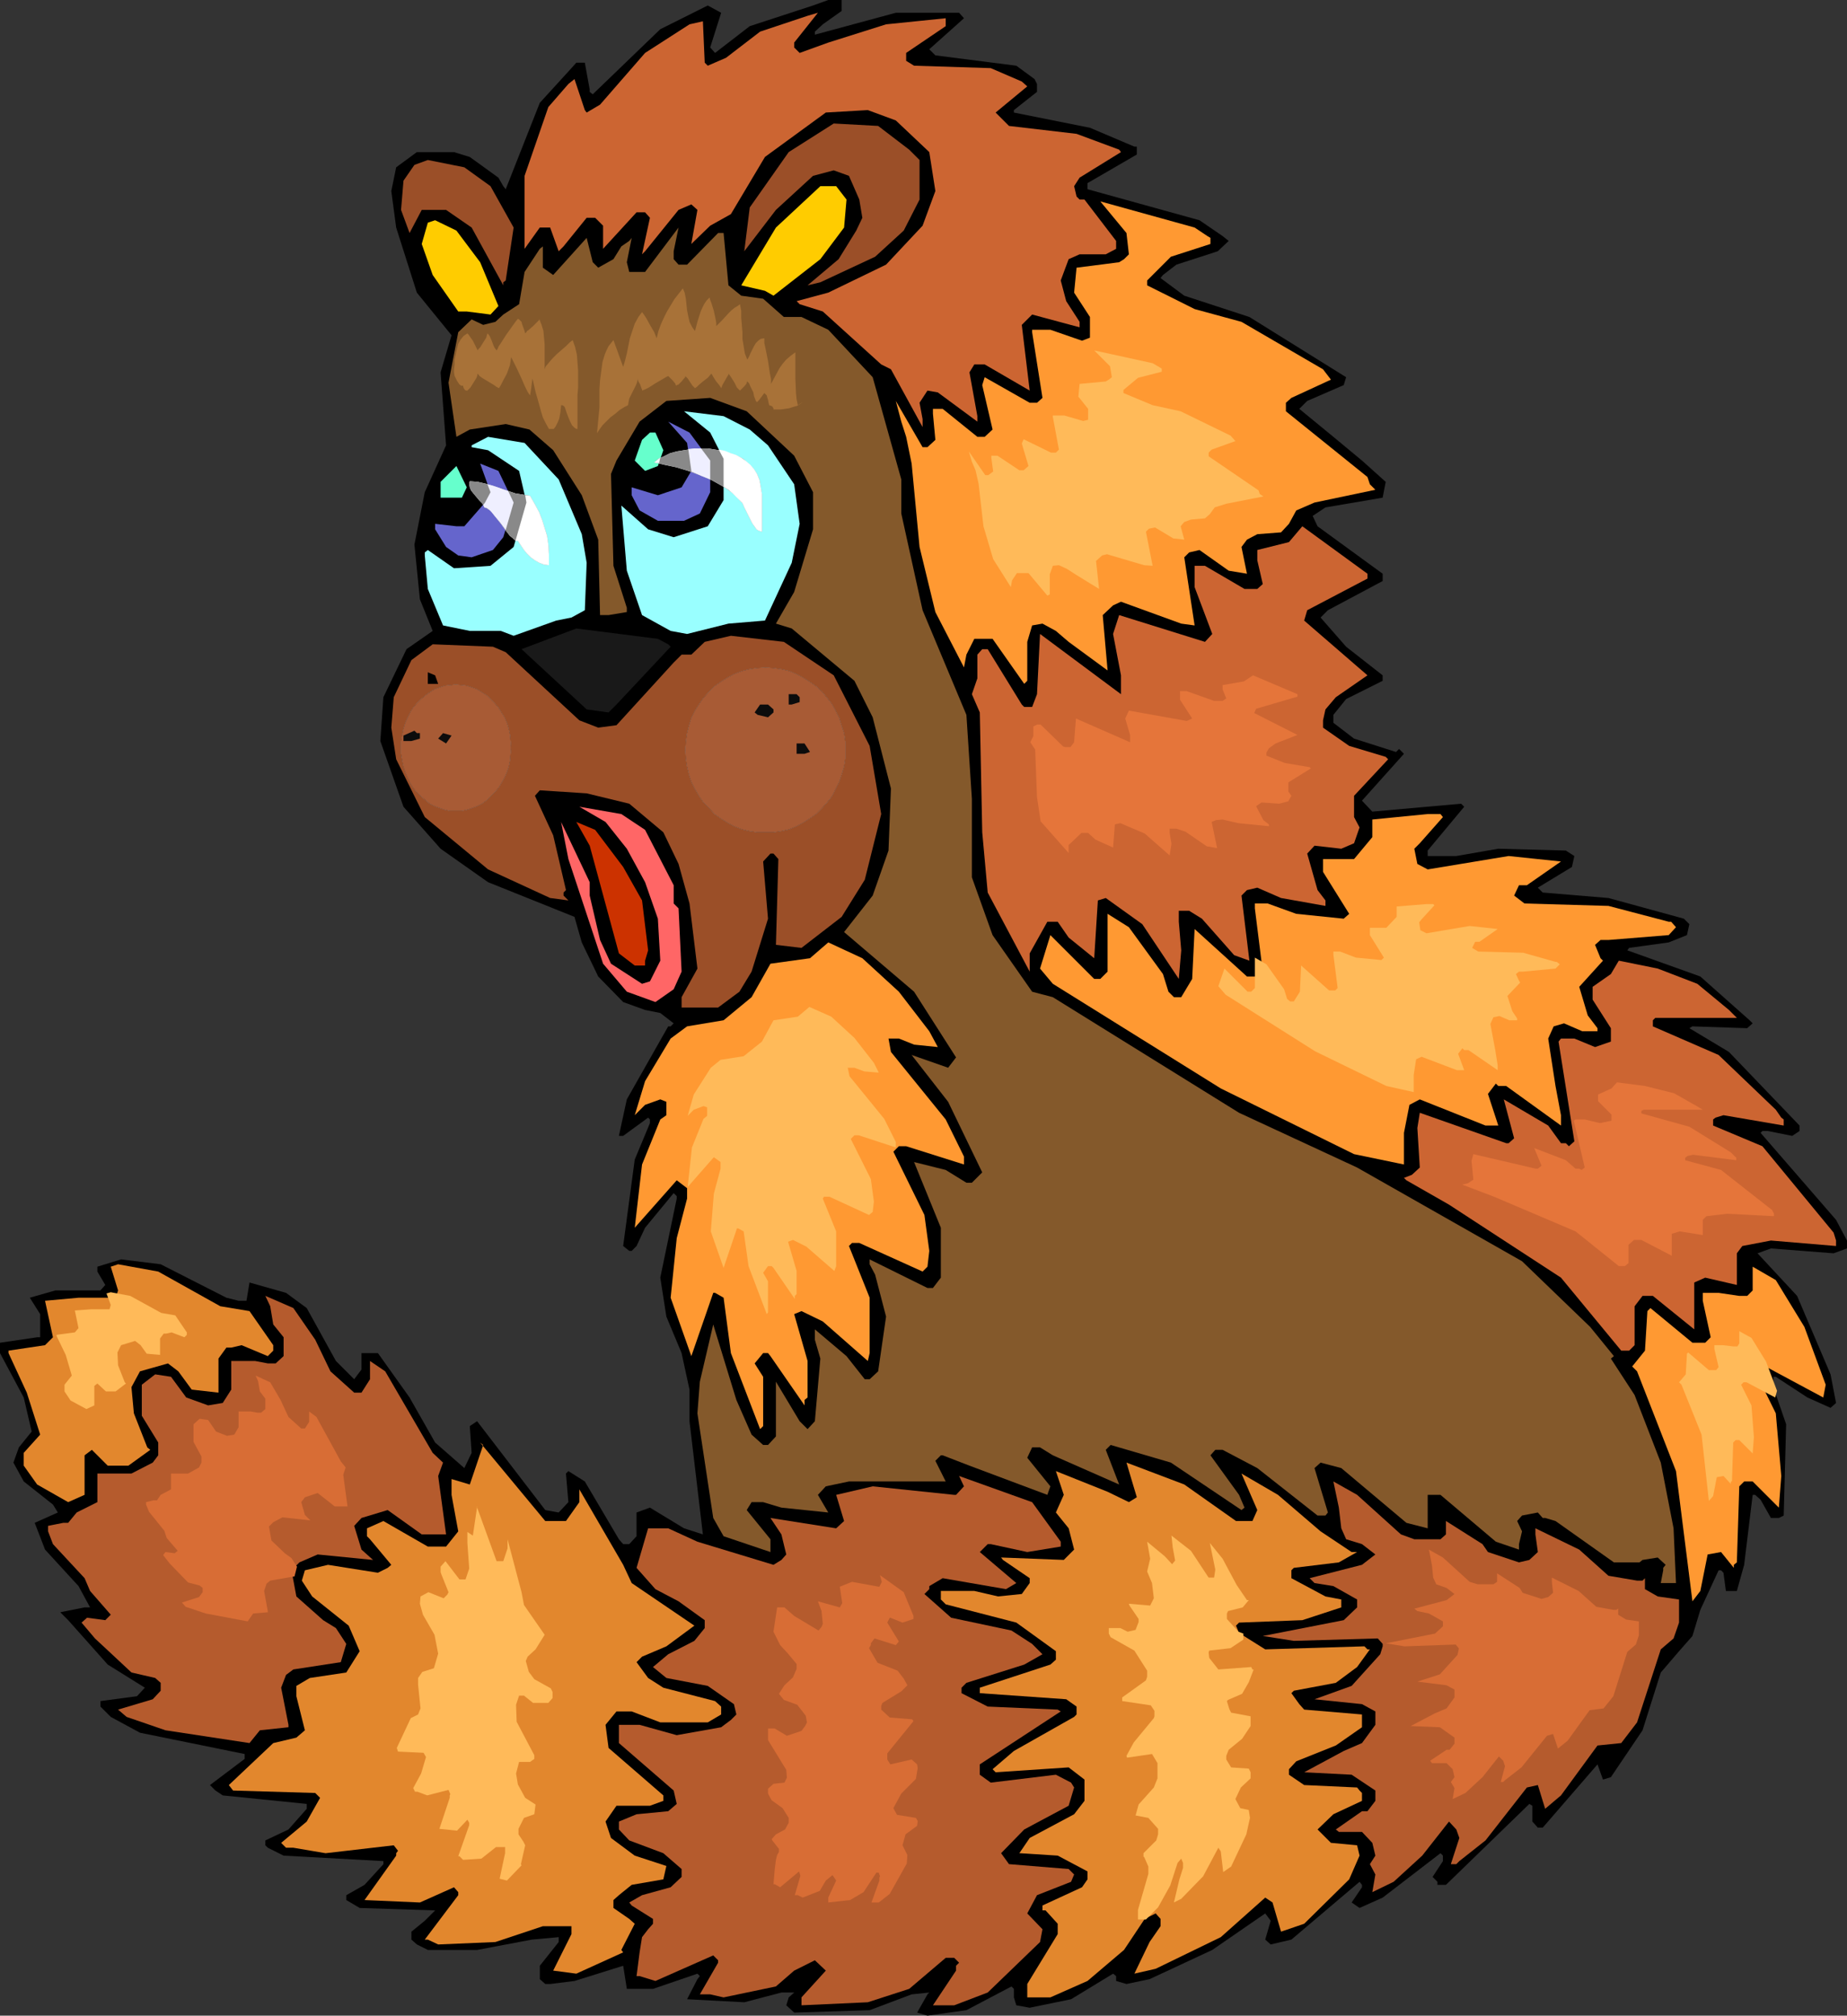
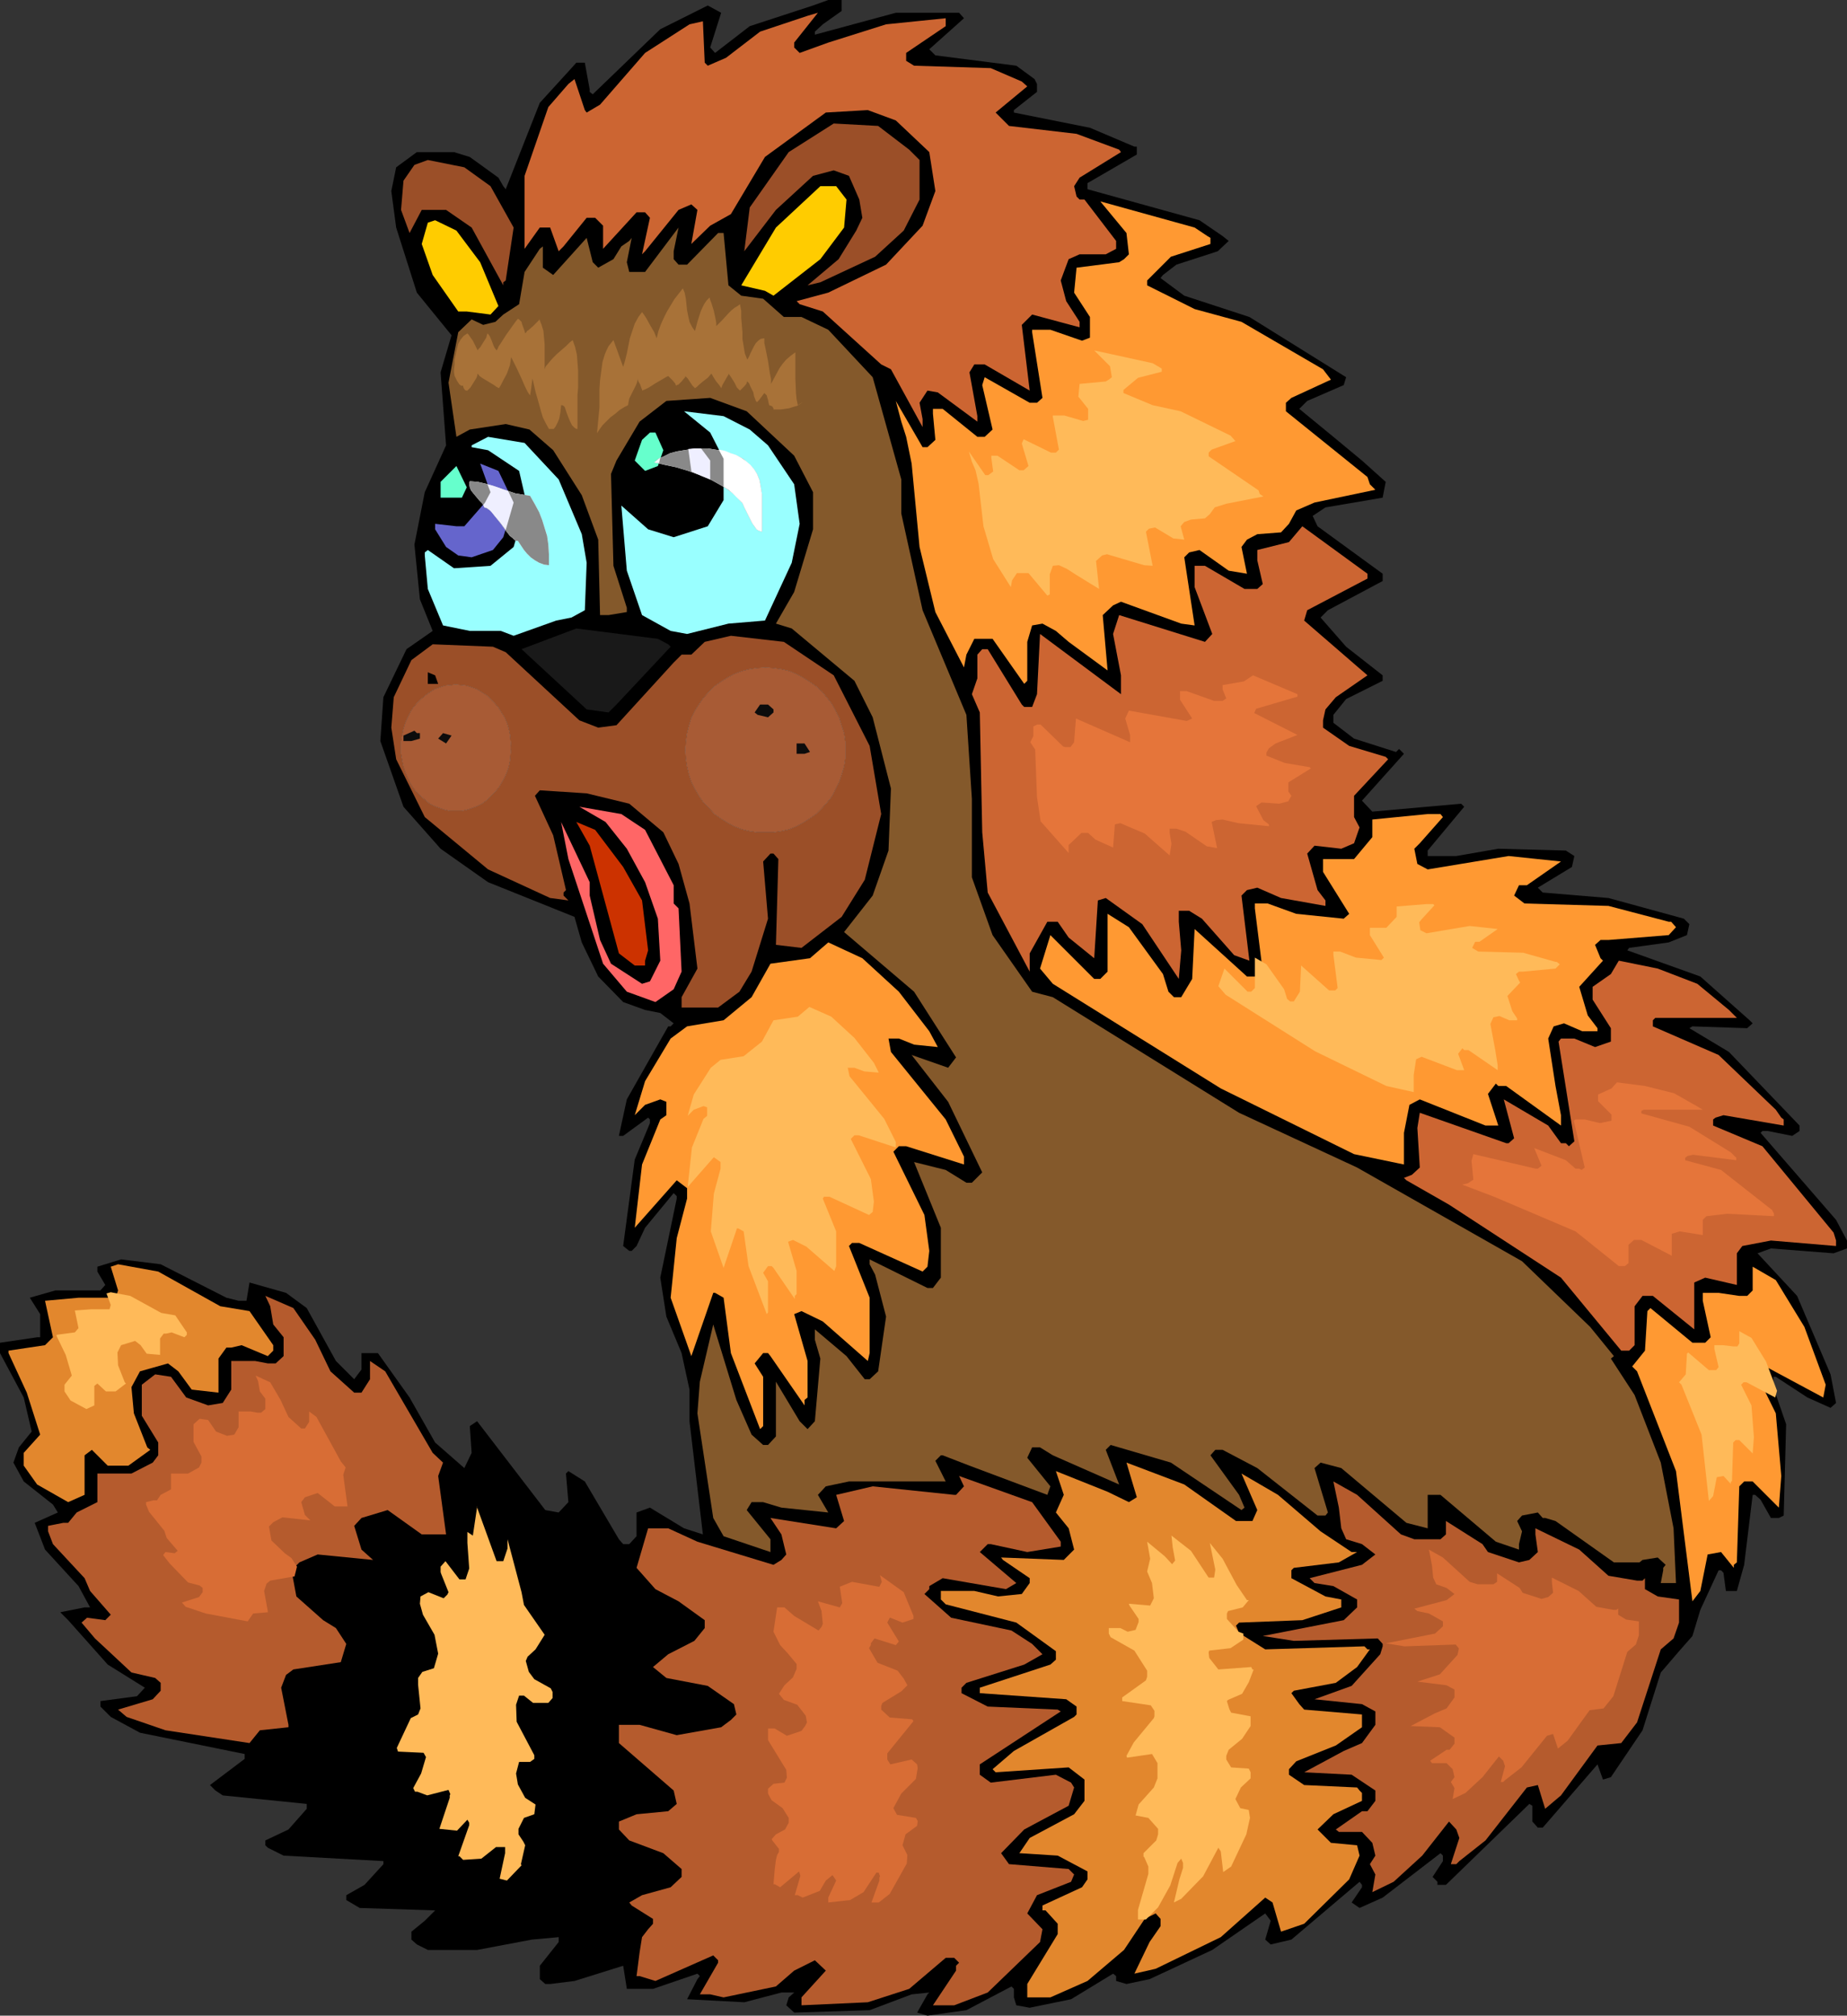
<svg xmlns="http://www.w3.org/2000/svg" xmlns:ns1="http://sodipodi.sourceforge.net/DTD/sodipodi-0.dtd" xmlns:ns2="http://www.inkscape.org/namespaces/inkscape" version="1.0" width="129.766mm" height="141.627mm" id="svg69" ns1:docname="Cat - Shocked 3.wmf">
  <rect width="100%" height="100%" fill="#333333" stroke="none" />
  <ns1:namedview id="namedview69" pagecolor="#ffffff" bordercolor="#000000" borderopacity="0.25" ns2:showpageshadow="2" ns2:pageopacity="0.0" ns2:pagecheckerboard="0" ns2:deskcolor="#d1d1d1" ns2:document-units="mm" />
  <defs id="defs1">
    <pattern id="WMFhbasepattern" patternUnits="userSpaceOnUse" width="6" height="6" x="0" y="0" />
  </defs>
  <path style="fill:#000000;fill-opacity:1;fill-rule:evenodd;stroke:none" d="m 223.493,2.908 -5.01,3.555 -2.101,1.939 v 0.808 l 21.493,-5.817 h 16.806 l 1.293,1.454 -9.211,8.24 1.616,1.616 21.493,2.747 4.848,3.555 0.646,1.293 v 2.1 l -6.141,4.847 v 0.646 l 20.2,4.039 11.797,5.009 h 0.646 v 2.1 l -13.09,7.594 v 1.616 l 29.734,8.24 6.141,4.201 1.616,1.293 -2.909,2.747 -10.989,3.555 -3.555,2.747 -0.646,0.808 6.302,4.686 17.291,5.655 25.694,15.996 -0.646,2.1 -9.696,4.201 -2.101,2.1 9.05,7.432 7.595,6.301 6.302,5.655 -0.808,4.201 -15.19,2.585 -3.394,2.262 1.293,2.747 17.291,12.603 v 1.939 l -14.544,7.755 -1.939,1.939 6.787,7.755 9.696,7.594 v 1.454 l -9.696,4.847 -3.394,4.201 v 2.1 l 5.494,4.201 11.15,3.555 0.808,-0.808 1.293,1.293 -11.15,12.441 2.747,2.908 23.594,-2.1 0.808,0.808 -9.696,11.633 v 1.454 h 7.595 l 11.15,-1.939 17.938,0.485 2.262,1.454 -0.646,2.908 -9.05,5.493 1.293,1.293 17.453,1.454 20.038,5.493 1.454,1.454 -0.646,2.908 -4.848,1.939 -10.504,1.454 -0.485,0.646 19.392,6.948 13.09,11.633 0.808,0.808 -1.454,1.293 -14.544,-0.485 -0.808,0.485 10.504,6.301 18.746,19.55 v 1.454 l -1.939,1.293 -6.464,-1.293 h -1.454 l -0.485,0.485 20.038,23.105 2.909,5.493 v 2.1 l -3.555,1.293 -16.645,-1.293 -3.555,1.293 10.504,11.31 8.888,20.843 1.454,7.594 -1.454,1.293 -6.141,-2.747 -8.403,-5.493 h -0.646 v 2.747 l 3.394,9.856 -0.646,24.236 -1.293,0.646 h -2.101 l -2.747,-4.847 -1.454,-1.293 h -0.646 l -2.262,18.581 -1.939,6.948 h -2.909 l -0.646,-4.847 -0.646,-0.646 h -0.646 l -4.848,10.502 -2.101,6.948 -3.555,4.039 -4.848,5.655 -4.848,15.349 -8.403,12.441 -2.101,0.646 -1.454,-4.039 -14.544,16.803 h -1.293 l -1.454,-1.616 v -4.201 l -0.808,-0.485 -22.139,21.489 h -2.262 v -0.808 l -1.293,-1.293 2.747,-4.201 v -1.454 l -0.646,-0.646 -15.352,11.795 -6.141,2.747 -2.101,-1.454 2.747,-4.039 v -0.646 l -0.646,-0.808 -18.099,15.349 -5.494,1.293 -1.454,-1.293 1.454,-5.009 -1.454,-1.939 -14.059,9.694 -16.645,7.755 -6.141,1.293 -2.747,-0.808 v -1.293 l -0.808,-0.646 -11.15,6.786 -10.989,2.262 -3.555,-0.646 -0.646,-2.1 v -2.262 l -0.646,-0.646 -11.958,6.301 -10.342,1.454 -2.747,-0.808 2.747,-4.847 0.485,-0.485 -4.686,0.485 -11.15,4.201 -20.038,0.646 -2.101,-1.939 0.646,-2.1 1.454,-1.293 h -3.394 l -9.858,2.585 -15.19,-0.808 2.747,-5.332 0.646,-0.808 -0.646,-0.646 -11.797,4.039 h -6.949 l -0.97,-6.14 -12.928,4.039 -6.464,0.808 h -1.293 l -1.454,-1.293 v -3.555 l 5.01,-6.301 v -1.293 l -7.11,0.646 -14.544,2.747 h -13.09 l -2.909,-1.454 -1.454,-1.293 v -2.1 l 3.555,-2.908 2.747,-2.747 -20.038,-0.646 -3.555,-2.1 v -1.293 l 4.848,-2.747 5.01,-5.493 V 494.245 l -26.502,-1.454 -4.202,-2.1 -0.646,-0.646 v -1.293 l 6.141,-2.908 4.848,-5.493 v -1.293 l -22.301,-2.262 -1.939,-1.293 -1.454,-1.454 9.211,-6.948 v -1.293 l -27.795,-5.655 -7.757,-4.201 -2.747,-2.747 v -1.454 l 9.696,-1.293 2.101,-2.262 -9.858,-6.14 -10.504,-11.795 -2.101,-2.1 6.464,-1.293 h 1.454 l -3.07,-5.655 -8.888,-9.694 -2.747,-7.109 6.141,-2.747 -1.293,-2.1 -7.757,-6.14 -2.747,-5.009 1.454,-4.039 3.394,-4.201 L 6.302,371.128 0,359.333 v -2.747 l 9.858,-1.454 h 0.808 v -6.14 l -2.747,-4.362 6.787,-1.939 H 26.664 l 1.293,-1.454 -2.101,-3.555 v -1.293 l 6.302,-1.939 10.504,1.293 17.453,8.886 3.232,0.808 h 2.101 l 0.808,-4.847 9.696,2.747 5.494,4.039 7.757,14.057 4.848,4.847 1.939,-2.585 v -4.362 h 4.363 l 8.403,11.795 6.787,11.956 7.757,6.786 1.939,-4.039 -0.485,-7.109 1.939,-1.293 18.099,23.589 3.555,0.646 2.586,-2.747 -0.646,-7.594 0.646,-0.646 4.363,2.747 9.05,15.349 1.131,1.293 h 1.616 l 1.939,-2.1 v -6.301 l 3.555,-1.293 9.05,5.493 5.01,1.616 -3.555,-30.052 v -8.402 l -2.101,-9.694 -4.04,-9.694 -1.616,-10.341 4.363,-21.004 v -0.646 l -0.808,-0.808 -7.595,9.21 -2.262,4.847 -1.293,1.293 h -0.646 l -1.616,-1.293 3.07,-22.943 4.04,-9.694 v -0.969 l -0.485,-0.485 -6.626,4.847 h -1.131 l 2.101,-9.694 10.989,-19.388 h 0.646 l 0.808,-0.808 -3.555,-2.747 -4.04,-0.808 -5.818,-2.1 -6.626,-6.786 -4.363,-9.048 -1.939,-6.786 -22.947,-9.21 -12.605,-8.886 -9.858,-11.148 -6.141,-17.45 0.808,-11.633 6.141,-12.764 6.949,-4.847 -3.394,-8.402 -1.454,-14.541 2.747,-13.895 5.656,-12.441 -1.454,-19.388 2.909,-9.856 -9.211,-11.31 -5.494,-17.288 -1.293,-9.694 1.293,-6.301 5.494,-4.039 h 9.858 l 4.202,1.293 7.595,5.493 1.293,2.262 0.646,0.808 9.05,-22.943 8.403,-9.21 1.293,-1.454 h 2.262 l 1.293,7.109 v 0.646 l 0.808,0.646 17.938,-17.288 12.605,-6.301 3.555,1.939 -2.909,9.21 1.293,1.454 9.211,-7.109 L 215.897,1.454 219.937,0 h 3.555 z" id="path1" />
  <path style="fill:#cc6532;fill-opacity:1;fill-rule:evenodd;stroke:none" d="m 210.888,12.603 1.454,1.454 7.595,-2.747 15.352,-4.847 15.837,-1.616 v 2.1 l -10.504,7.109 v 2.1 l 2.101,1.293 20.362,0.646 8.242,3.555 1.454,1.293 -8.403,6.948 3.555,3.555 17.938,2.1 11.312,4.201 0.485,0.646 -10.989,6.786 -1.454,2.262 0.646,2.747 0.808,0.808 h 1.293 l 8.403,10.987 v 2.1 l -2.747,1.454 h -6.949 l -2.909,1.293 -2.101,5.655 1.454,5.493 3.555,5.493 v 1.454 l -12.605,-3.393 -2.747,2.747 2.101,17.45 -11.958,-6.948 h -2.747 l -1.293,2.1 2.101,11.633 v 1.454 l -10.504,-7.755 -2.747,-0.485 -2.101,3.231 0.808,4.362 v 2.1 l -8.403,-15.349 -2.586,-1.293 -15.514,-14.057 -6.141,-1.939 -0.808,-0.808 8.403,-2.262 15.352,-7.432 9.696,-10.341 3.394,-9.21 -1.616,-10.341 -8.888,-8.402 -7.434,-2.747 -11.15,0.646 -16.16,11.795 -9.05,15.188 -5.494,3.07 -5.01,4.847 1.616,-9.048 -1.616,-1.454 -3.394,1.454 -8.888,10.987 -0.808,0.808 2.101,-9.694 -1.293,-1.454 h -2.262 l -8.888,9.694 v -6.14 l -2.101,-2.1 h -2.262 l -6.141,7.594 -1.293,1.293 -2.262,-6.301 h -2.747 l -4.04,5.655 V 46.694 l 6.302,-18.257 5.333,-6.14 1.616,-1.293 2.747,8.24 0.485,0.646 3.555,-2.1 11.958,-13.734 11.797,-7.594 3.555,-0.808 0.485,10.987 0.808,0.808 4.848,-2.1 9.05,-6.948 12.605,-4.201 2.747,-0.808 -6.302,7.917 z" id="path2" />
  <path style="fill:#9b4f28;fill-opacity:1;fill-rule:evenodd;stroke:none" d="m 241.43,39.746 2.747,2.747 v 10.502 l -4.202,8.24 -7.595,6.948 -14.544,6.786 -3.394,0.808 8.242,-6.948 4.686,-7.594 1.616,-3.393 -0.808,-4.847 -2.747,-6.301 -4.04,-1.454 -5.494,1.454 -9.858,9.048 -8.403,10.987 1.454,-11.633 10.342,-14.703 11.958,-7.594 11.797,0.646 z" id="path3" />
  <path style="fill:#9b4f28;fill-opacity:1;fill-rule:evenodd;stroke:none" d="m 130.249,49.441 6.141,10.987 -2.101,14.057 -0.646,0.485 v 0.808 l -8.403,-15.349 -6.787,-4.686 h -6.464 l -3.232,6.14 -2.262,-6.14 0.646,-7.755 2.909,-4.201 3.555,-1.293 9.696,1.939 z" id="path4" />
  <path style="fill:#ffcc00;fill-opacity:1;fill-rule:evenodd;stroke:none" d="m 224.785,52.995 -0.646,7.432 -6.302,8.402 -12.443,9.694 -2.262,-1.293 -6.302,-1.454 9.211,-15.349 11.797,-10.987 h 4.202 z" id="path5" />
  <path style="fill:#ff9932;fill-opacity:1;fill-rule:evenodd;stroke:none" d="m 320.614,62.689 0.808,0.485 v 1.616 l -10.504,3.393 -6.302,6.301 v 1.293 l 12.605,6.301 12.443,3.393 21.654,12.603 2.101,2.747 -10.504,4.847 -1.454,1.293 v 2.262 l 21.654,17.45 0.646,1.939 1.454,1.454 -16.16,3.393 -4.848,2.1 -1.939,3.555 -2.101,2.262 -6.302,0.485 -2.747,1.454 -1.454,1.939 1.454,7.109 -4.848,-0.808 -7.757,-5.493 -2.747,0.646 -1.293,1.293 2.747,18.096 -3.555,-0.485 -15.998,-5.817 -2.101,0.969 -2.747,2.585 1.293,14.703 -10.342,-7.594 -3.394,-2.908 -3.555,-1.939 -2.747,0.485 -1.293,4.362 v 10.341 l -0.808,0.808 -8.403,-11.956 h -4.848 l -2.101,4.201 -0.646,3.393 -7.595,-14.703 -4.202,-17.288 -2.101,-22.135 -1.454,-7.109 -1.293,-4.039 -1.454,-5.493 7.11,12.279 h 1.293 l 2.101,-1.939 -0.646,-6.948 v -1.293 h 2.586 l 9.211,7.432 h 1.939 l 2.101,-1.939 -2.747,-11.795 0.646,-2.1 11.958,6.786 h 1.939 l 1.454,-1.293 -2.747,-17.45 v -0.646 h 4.848 l 8.403,2.908 2.101,-0.808 v -5.493 l -4.202,-6.463 0.646,-6.624 11.312,-1.454 1.293,-0.808 1.293,-1.293 -0.646,-5.655 -6.949,-8.402 25.048,6.948 z" id="path6" />
  <path style="fill:#ffba59;fill-opacity:1;fill-rule:evenodd;stroke:none" d="m 308.009,97.589 0.485,0.323 v 0.808 l -6.302,1.616 -3.878,3.231 v 0.808 l 7.757,3.231 7.434,1.616 13.251,6.463 1.293,1.454 -6.302,2.262 -0.808,0.808 v 0.969 l 13.251,9.048 0.323,0.969 0.97,0.646 -9.858,1.939 -3.07,0.969 -1.293,1.777 -1.293,1.131 -3.717,0.323 -1.778,0.646 -0.97,1.131 0.97,3.555 -2.909,-0.323 -4.848,-2.908 -1.616,0.323 -0.808,0.808 1.778,9.048 -2.262,-0.162 -9.858,-2.908 -1.293,0.323 -1.616,1.454 0.808,7.432 -6.302,-3.878 -2.262,-1.454 -2.101,-0.969 -1.616,0.162 -0.808,2.262 v 5.332 l -0.646,0.323 -5.01,-5.978 h -3.07 l -1.293,1.939 -0.323,1.777 -4.686,-7.432 -2.586,-8.725 -1.293,-11.31 -0.808,-3.555 -0.97,-2.262 -0.808,-2.747 4.363,6.301 h 0.808 l 1.293,-0.969 -0.485,-3.555 v -0.646 h 1.616 l 5.818,3.878 h 1.131 l 1.293,-1.131 -1.778,-5.978 0.485,-1.131 7.272,3.555 h 1.293 l 0.808,-0.808 -1.616,-8.725 v -0.323 h 3.07 l 5.01,1.454 1.293,-0.323 v -2.908 l -2.586,-3.231 0.323,-3.393 6.949,-0.646 0.808,-0.485 0.808,-0.646 -0.485,-2.908 -4.202,-4.201 15.514,3.393 z" id="path7" />
  <path style="fill:#ffcc00;fill-opacity:1;fill-rule:evenodd;stroke:none" d="m 127.502,69.637 4.848,11.633 -2.101,2.262 -6.302,-0.808 h -2.262 l -6.787,-9.694 -2.909,-8.24 1.616,-5.655 1.939,-0.646 5.656,2.747 z" id="path8" />
  <path style="fill:#84592b;fill-opacity:1;fill-rule:evenodd;stroke:none" d="m 178.891,68.829 1.293,1.454 h 2.262 l 8.242,-8.402 h 1.454 l 1.293,13.895 3.394,2.747 5.818,0.808 5.494,4.847 h 4.686 l 7.11,3.393 11.797,12.603 7.595,27.144 v 9.048 l 5.656,25.69 11.635,27.79 1.454,22.297 v 20.843 l 5.494,15.349 10.504,15.026 5.494,1.454 49.45,30.698 31.35,14.541 43.794,24.882 18.099,17.45 6.302,7.755 -0.808,0.646 6.302,9.694 6.949,17.934 3.394,17.45 0.646,14.541 h -4.04 l 0.646,-3.393 v -0.646 l 0.646,-0.808 -2.101,-1.939 -4.04,0.646 -0.808,0.646 h -6.787 l -15.514,-10.987 -2.747,-0.808 h -0.646 l -1.293,-1.454 -4.202,0.808 -1.293,1.454 1.293,2.747 -0.808,3.393 v 1.454 l -6.141,-2.1 -14.706,-12.441 h -3.394 v 8.886 l -5.656,-1.454 -17.291,-14.541 -5.494,-1.454 -1.616,1.454 3.555,11.795 -0.646,0.808 h -2.101 l -15.998,-12.603 -9.211,-4.847 h -1.939 l -1.293,1.454 7.595,10.502 1.454,3.393 -0.808,0.646 -18.746,-12.603 -15.998,-4.686 -1.293,1.293 3.555,9.21 -17.614,-7.755 -3.394,-2.1 h -2.101 l -1.293,2.747 6.141,7.594 -0.808,2.262 -20.685,-7.755 -7.11,-2.747 h -0.485 l -1.454,1.454 2.747,5.493 h -25.694 l -6.141,1.293 -2.101,2.262 2.747,4.686 -12.443,-1.293 -4.848,-1.454 h -3.07 l -1.293,2.1 6.302,7.755 v 3.393 l -12.443,-4.201 -2.747,-4.847 -4.202,-27.79 0.646,-8.402 3.555,-15.188 6.141,20.035 4.04,9.21 3.07,2.747 h 1.293 l 2.101,-2.262 v -14.541 l 6.302,10.502 2.101,2.1 1.939,-2.1 1.454,-16.642 -1.454,-5.009 v -2.747 l 8.403,7.109 4.848,6.14 h 1.293 l 2.262,-2.1 2.101,-14.541 -2.909,-11.148 -1.454,-2.747 v -1.293 l 15.352,7.594 h 1.454 l 2.101,-2.747 v -13.249 l -7.11,-17.45 8.403,2.1 5.494,3.393 h 1.454 l 2.747,-2.747 -9.05,-18.742 -9.696,-12.441 9.696,3.393 2.101,-2.747 -11.15,-17.45 -18.584,-15.834 7.595,-9.694 4.202,-11.956 0.646,-16.48 -4.848,-18.904 -4.848,-9.694 -16.645,-13.895 -4.202,-1.293 4.848,-8.402 5.01,-16.642 v -9.856 l -5.01,-9.694 -12.605,-11.795 -9.696,-3.555 -11.635,0.808 -7.11,5.493 -6.141,10.341 -1.454,3.555 0.646,24.397 3.555,11.148 v 1.131 l -4.848,0.808 h -2.262 l -0.485,-20.035 -4.363,-11.795 -7.595,-11.956 -6.302,-5.493 -6.302,-1.454 -9.534,1.454 -3.555,1.939 -2.101,-14.38 2.586,-13.41 3.555,-3.393 3.07,1.454 3.232,-0.808 2.101,-1.939 4.202,-2.747 1.454,-8.563 4.04,-6.14 0.808,-0.646 v 5.655 l 2.747,1.939 8.888,-9.856 1.616,6.463 1.454,1.454 4.04,-2.262 2.101,-3.393 2.101,-1.454 0.646,-0.808 -1.293,6.463 0.646,2.585 h 4.202 l 8.888,-11.795 -1.293,6.301 z" id="path9" />
  <path style="fill:#99ffff;fill-opacity:1;fill-rule:evenodd;stroke:none" d="m 199.091,114.069 4.848,4.201 6.949,10.341 1.454,10.502 -2.101,10.341 -7.11,15.349 -9.696,0.808 -10.989,2.747 -4.363,-0.808 -7.595,-4.201 -4.04,-11.795 -1.454,-17.288 7.11,6.301 6.787,2.1 9.05,-2.908 4.202,-6.948 v -10.987 l -3.555,-6.948 -6.949,-5.655 10.504,1.293 z" id="path10" />
-   <path style="fill:#6565cc;fill-opacity:1;fill-rule:evenodd;stroke:none" d="m 188.587,122.309 v 8.402 l -2.747,5.655 -4.202,1.939 h -6.949 l -4.848,-2.747 -2.101,-4.039 v -2.1 l 6.949,2.1 6.302,-2.1 2.586,-4.362 -1.131,-7.432 -5.01,-5.655 5.656,2.908 z" id="path11" />
  <path style="fill:#66ffcc;fill-opacity:1;fill-rule:evenodd;stroke:none" d="m 176.144,119.562 -1.454,4.201 -3.394,1.293 -2.747,-2.747 1.939,-5.493 2.101,-1.939 h 1.454 z" id="path12" />
  <path style="fill:#99ffff;fill-opacity:1;fill-rule:evenodd;stroke:none" d="m 148.349,127.318 6.141,14.541 1.293,7.594 -0.485,12.603 -3.555,1.939 -4.04,0.808 -11.312,4.039 -3.394,-1.293 h -8.242 l -7.11,-1.454 -4.04,-9.694 -0.808,-8.886 v -0.808 l 0.808,-0.646 6.949,4.847 9.696,-0.646 6.141,-5.009 3.394,-11.795 -1.939,-8.402 -8.242,-5.493 -4.363,-0.808 v -0.485 l 4.363,-2.262 9.696,1.616 z" id="path13" />
  <path style="fill:#6565cc;fill-opacity:1;fill-rule:evenodd;stroke:none" d="m 136.39,133.457 -2.747,9.21 -2.747,3.393 -5.656,1.939 -3.555,-0.485 -3.232,-2.262 -2.909,-4.686 v -1.454 l 5.656,0.646 h 2.101 l 5.494,-6.301 1.454,-2.747 -2.747,-7.594 4.848,1.939 z" id="path14" />
  <path style="fill:#66ffcc;fill-opacity:1;fill-rule:evenodd;stroke:none" d="m 122.654,132.165 h -5.656 v -4.201 l 4.202,-4.201 2.747,5.655 z" id="path15" />
  <path style="fill:#cc6532;fill-opacity:1;fill-rule:evenodd;stroke:none" d="m 363.115,153.654 -15.998,8.402 -0.808,2.747 16.806,14.541 -8.403,5.817 -2.747,3.231 -0.646,2.908 v 1.939 l 6.949,4.847 9.696,2.908 0.646,0.646 -9.05,9.694 v 5.655 l 1.454,2.747 -1.454,4.201 -3.394,1.454 -7.11,-0.808 -1.939,2.1 2.747,9.694 2.101,2.747 v 1.454 l -11.797,-2.1 -6.302,-2.747 -2.747,0.646 -1.454,1.454 2.101,17.288 -4.04,-1.454 -8.565,-9.694 -3.394,-2.1 h -2.747 v 2.908 l 0.646,7.594 -0.646,7.594 -9.696,-14.541 -9.696,-6.948 -2.101,0.646 -0.97,15.349 -6.787,-5.493 -2.909,-4.201 h -2.747 l -4.686,8.402 v 4.847 l -11.15,-21.004 -1.454,-15.996 -0.646,-31.829 -2.101,-4.847 1.454,-4.201 v -6.301 l 1.293,-1.454 h 1.454 l 9.05,14.703 0.646,0.646 h 2.101 l 1.293,-3.393 0.808,-15.995 21.493,15.995 v -5.009 l -2.101,-10.987 1.616,-5.009 22.786,7.109 1.939,-2.1 -4.686,-12.441 v -5.655 h 2.747 l 10.504,6.14 h 3.394 l 1.454,-1.293 -1.454,-6.301 v -2.747 l 8.403,-2.1 3.555,-4.201 17.291,12.603 z" id="path16" />
  <path style="fill:#e5753a;fill-opacity:1;fill-rule:evenodd;stroke:none" d="m 344.531,184.999 -10.989,3.231 -0.485,1.131 11.474,5.817 -5.818,2.262 -1.778,1.293 -0.646,1.131 v 0.808 l 4.848,1.939 6.626,1.131 0.323,0.323 -5.979,3.716 v 2.424 l 0.808,1.131 -0.808,1.454 -2.424,0.646 -4.686,-0.323 -1.454,0.969 1.939,3.716 1.454,1.131 v 0.485 l -8.08,-0.808 -4.202,-0.969 -1.778,0.162 -1.131,0.485 1.454,6.948 -2.747,-0.485 -5.656,-3.878 -2.424,-0.808 h -1.778 v 1.131 l 0.485,2.908 -0.485,3.07 -6.626,-5.817 -6.464,-2.747 -1.454,0.323 -0.485,6.14 -4.686,-2.1 -1.939,-1.777 h -1.778 l -3.394,3.231 v 2.1 l -7.434,-8.402 -0.97,-6.463 -0.485,-12.603 -1.293,-1.939 0.808,-1.616 v -2.585 l 0.97,-0.485 h 0.97 l 5.979,5.817 0.646,0.162 h 1.293 l 0.97,-1.293 0.485,-6.301 14.382,6.301 v -1.939 l -1.293,-4.362 0.97,-2.1 15.352,2.747 1.454,-0.646 -3.232,-5.009 v -2.262 h 1.778 l 7.272,2.585 h 2.262 l 0.97,-0.646 -0.97,-2.424 v -1.131 l 5.656,-0.969 2.424,-1.616 11.797,5.009 z" id="path17" />
  <path style="fill:#191919;fill-opacity:1;fill-rule:evenodd;stroke:none" d="m 177.437,171.103 0.646,0.646 -14.382,15.349 -2.101,2.1 -5.818,-0.808 -17.291,-15.995 14.544,-5.493 21.654,2.747 z" id="path18" />
  <path style="fill:#9b4f28;fill-opacity:1;fill-rule:evenodd;stroke:none" d="m 221.392,179.344 9.534,18.742 3.07,18.096 -4.363,17.45 -6.141,9.856 -10.666,8.24 -6.787,-0.808 0.646,-22.781 -1.293,-1.454 h -0.808 l -1.939,2.1 1.293,15.188 -4.363,14.057 -3.232,5.332 -5.656,4.201 h -9.696 v -2.747 l 4.202,-7.594 -2.101,-17.288 -2.909,-10.502 -4.04,-8.402 -9.05,-7.594 -11.312,-2.747 -12.443,-0.808 -1.293,1.454 4.848,10.502 3.394,14.541 -0.646,0.646 v 0.808 l 1.293,1.293 -4.848,-0.646 -16.483,-7.594 -16.806,-13.895 -7.595,-15.349 -1.293,-8.402 0.646,-8.079 4.686,-9.856 5.656,-4.201 15.998,0.646 3.394,1.454 19.554,18.096 5.01,1.939 4.848,-0.646 15.19,-16.642 2.101,-2.1 h 2.586 l 3.555,-3.393 6.949,-1.616 14.059,1.616 z" id="path19" />
  <path style="fill:#000000;fill-opacity:1;fill-rule:evenodd;stroke:none" d="m 116.352,181.606 h -2.747 v -3.07 l 1.939,0.808 z" id="path20" />
  <path style="fill:#000000;fill-opacity:1;fill-rule:evenodd;stroke:none" d="m 212.342,185.16 v 1.293 l -2.101,0.646 h -0.808 v -2.747 h 2.101 z" id="path21" />
  <path style="fill:#000000;fill-opacity:1;fill-rule:evenodd;stroke:none" d="m 205.393,188.392 v 0.808 l -1.454,1.293 -2.747,-0.646 -0.808,-0.646 1.454,-2.1 h 2.101 z" id="path22" />
  <path style="fill:#000000;fill-opacity:1;fill-rule:evenodd;stroke:none" d="m 111.504,194.693 v 1.454 l -2.262,0.646 h -2.101 v -1.454 l 2.909,-1.293 0.646,0.646 z" id="path23" />
  <path style="fill:#000000;fill-opacity:1;fill-rule:evenodd;stroke:none" d="m 118.453,197.439 -2.101,-1.293 1.293,-1.454 2.262,0.646 z" id="path24" />
  <path style="fill:#000000;fill-opacity:1;fill-rule:evenodd;stroke:none" d="m 215.089,199.701 -1.454,0.485 h -2.101 v -2.747 h 2.101 z" id="path25" />
  <path style="fill:#ff6666;fill-opacity:1;fill-rule:evenodd;stroke:none" d="m 171.296,220.383 7.595,14.703 v 4.847 l 1.293,1.293 0.808,16.803 -2.101,4.686 -4.848,3.393 -7.595,-2.747 -6.302,-7.432 -9.211,-27.79 -1.939,-9.856 7.595,15.995 v 3.555 l 2.747,11.795 2.909,6.301 8.242,5.332 2.101,-0.646 2.747,-5.493 -0.646,-11.148 -3.394,-9.694 -4.848,-8.886 -5.656,-7.109 -6.949,-4.039 11.15,1.939 z" id="path26" />
  <path style="fill:#ff9932;fill-opacity:1;fill-rule:evenodd;stroke:none" d="m 383.153,216.99 -6.141,6.948 -1.454,1.454 0.808,4.039 2.747,1.454 21.493,-3.555 13.898,1.454 -9.05,6.301 h -2.101 l -1.293,2.747 2.747,2.1 22.301,0.646 15.998,4.201 h 0.646 l 1.293,1.454 -1.939,2.1 -15.998,1.293 h -2.101 l -1.454,1.293 1.454,3.555 0.646,0.646 -6.302,6.948 2.262,7.594 2.586,3.393 v 0.808 h -4.04 l -4.848,-2.1 -2.747,0.808 -1.454,3.231 1.939,12.603 1.454,7.755 v 2.747 l -14.544,-10.502 h -2.101 l -0.646,-0.646 -2.101,2.747 2.747,8.402 h -3.394 l -17.453,-6.948 -2.747,1.454 -1.454,7.432 v 8.402 l -13.251,-2.747 -35.39,-17.45 -44.602,-27.79 -3.394,-4.039 2.747,-8.886 11.635,11.633 h 1.616 l 1.939,-1.939 V 242.679 l 5.656,3.555 9.05,12.441 1.454,4.686 1.454,1.454 h 1.939 l 2.909,-4.847 0.646,-13.249 13.898,12.603 h 2.747 l 1.454,-1.293 -2.101,-16.803 v -1.293 h 3.394 l 7.595,2.747 12.605,1.293 1.454,-1.293 -6.949,-11.148 v -3.393 h 8.242 l 4.848,-5.817 v -4.686 l 14.706,-1.454 h 3.394 z" id="path27" />
  <path style="fill:#ffba59;fill-opacity:1;fill-rule:evenodd;stroke:none" d="m 380.891,240.417 -3.394,3.716 -0.646,0.808 0.323,2.1 1.616,0.808 11.474,-1.939 7.434,0.808 -4.848,3.393 h -1.131 l -0.808,1.616 1.616,0.969 11.958,0.323 8.565,2.424 h 0.323 l 0.808,0.646 -1.131,1.131 -8.565,0.808 h -1.131 l -0.808,0.646 0.808,1.777 0.323,0.485 -3.394,3.555 1.293,4.039 1.293,1.939 v 0.485 h -2.101 l -2.586,-1.131 -1.616,0.323 -0.808,1.777 1.293,6.948 0.646,4.039 v 1.293 l -7.757,-5.332 h -1.131 l -0.485,-0.485 -1.131,1.454 1.616,4.362 h -1.939 l -9.373,-3.555 -1.454,0.646 -0.646,4.201 v 4.524 l -7.272,-1.616 -18.907,-9.21 -23.755,-15.026 -1.939,-2.262 1.616,-4.686 6.141,6.14 h 0.97 l 0.97,-0.969 v -8.079 l 3.07,1.777 4.686,6.624 0.808,2.585 0.808,0.646 h 0.97 l 1.616,-2.585 0.323,-6.948 7.434,6.624 h 1.616 l 0.646,-0.646 -1.131,-8.886 v -0.808 h 1.778 l 4.202,1.616 6.787,0.646 0.646,-0.646 -3.717,-5.978 v -1.939 h 4.363 l 2.747,-2.908 v -2.747 l 7.918,-0.646 h 1.778 z" id="path28" />
  <path style="fill:#cc3200;fill-opacity:1;fill-rule:evenodd;stroke:none" d="m 165.478,230.238 5.01,8.886 1.616,13.249 -0.808,2.747 v 1.293 h -2.747 l -4.202,-3.231 -7.757,-28.598 -3.555,-6.301 5.01,2.1 z" id="path29" />
  <path style="fill:#ff9932;fill-opacity:1;fill-rule:evenodd;stroke:none" d="m 238.683,263.36 8.08,10.502 2.262,4.201 -6.302,-0.646 -4.04,-1.616 h -2.747 l 0.646,3.555 14.544,17.934 4.848,9.856 v 2.1 l -15.352,-4.847 h -1.939 l -1.454,1.454 8.242,16.803 1.293,9.533 -0.485,4.201 -1.293,1.293 -16.806,-7.594 h -1.939 l -0.808,0.808 5.494,13.734 v 14.703 l -0.485,2.1 -11.958,-10.502 -5.656,-2.747 -1.939,0.808 3.555,12.441 v 9.694 l -0.808,0.646 v 1.454 l -9.05,-13.087 -0.646,-0.808 h -1.293 l -2.262,2.747 2.262,3.555 v 13.087 l -0.808,0.808 -7.757,-20.196 -1.939,-14.703 -2.262,-1.293 h -0.485 l -5.818,16.803 -5.494,-15.511 1.616,-15.834 2.747,-10.502 v -2.747 l -2.747,-2.1 -11.15,12.603 1.939,-16.803 4.848,-11.956 1.616,-1.131 v -3.555 l -1.616,-0.646 -4.04,1.454 -2.747,2.747 2.747,-9.048 6.787,-11.31 4.363,-3.231 9.696,-1.616 7.434,-6.14 5.01,-8.886 10.504,-1.454 4.848,-4.201 9.05,4.201 z" id="path30" />
  <path style="fill:#ffba59;fill-opacity:1;fill-rule:evenodd;stroke:none" d="m 226.886,275.64 5.171,6.624 1.293,2.585 -3.878,-0.323 -2.586,-0.969 h -1.778 l 0.485,2.262 9.211,11.31 3.07,6.14 v 1.454 l -9.858,-3.231 h -1.131 l -0.97,0.969 5.333,10.664 0.808,5.978 -0.323,2.747 -0.97,0.808 -10.504,-4.847 h -1.454 l -0.323,0.485 3.555,8.725 v 9.21 l -0.485,1.293 -7.434,-6.463 -3.555,-1.777 -1.293,0.485 2.262,7.755 v 6.14 l -0.485,0.485 v 0.808 l -5.656,-8.24 -0.485,-0.485 h -0.97 l -1.293,1.777 1.293,2.262 v 8.24 l -0.323,0.485 -4.848,-12.764 -1.293,-9.21 -1.454,-0.808 h -0.323 l -3.555,10.502 -3.394,-9.694 0.808,-10.017 1.778,-6.624 v -1.777 l -1.778,-1.293 -6.949,7.917 1.131,-10.502 3.07,-7.594 0.97,-0.808 v -2.262 l -0.97,-0.323 -2.586,0.969 -1.616,1.616 1.616,-5.655 4.525,-7.109 2.586,-2.1 6.141,-0.969 4.848,-3.878 3.07,-5.655 6.464,-0.969 3.07,-2.585 5.818,2.585 z" id="path31" />
  <path style="fill:#cc6532;fill-opacity:1;fill-rule:evenodd;stroke:none" d="m 450.702,261.26 8.403,6.948 2.101,2.1 H 439.551 l -0.646,0.646 v 1.616 l 17.453,7.594 15.19,14.541 1.454,2.1 0.646,0.485 v 1.616 l -15.998,-2.747 -2.101,0.646 -0.646,0.485 v 1.616 l 13.09,5.493 18.907,22.943 0.646,2.1 v 1.454 l -17.291,-1.454 -7.595,1.454 -1.454,1.939 v 8.402 l -8.403,-1.939 -2.909,1.293 v 12.441 l -10.989,-8.886 h -2.747 l -2.101,2.747 v 10.341 l -1.454,1.454 h -2.101 l -15.998,-19.388 -29.734,-19.389 -11.312,-6.463 -0.646,-0.646 2.101,-0.808 2.101,-1.939 -0.646,-10.502 0.646,-4.039 22.947,8.079 h 0.646 l 1.454,-1.293 -2.747,-10.341 11.797,6.948 3.394,4.686 h 1.293 l 0.808,0.808 1.454,-1.293 -4.202,-26.498 0.646,-0.808 h 3.555 l 5.494,2.262 4.202,-1.454 v -3.555 l -4.848,-7.594 v -3.393 l 4.848,-3.393 2.101,-3.555 10.342,2.1 z" id="path32" />
  <path style="fill:#e5753a;fill-opacity:1;fill-rule:evenodd;stroke:none" d="m 444.561,290.343 5.979,3.393 1.616,0.969 h -15.675 l -0.646,0.323 v 0.646 l 12.766,3.555 10.989,6.786 0.97,0.969 0.485,0.485 v 0.646 l -11.474,-1.454 -1.454,0.323 -0.646,0.485 v 0.646 l 9.534,2.585 13.574,10.664 0.485,0.969 v 0.646 l -12.443,-0.646 -5.494,0.646 -0.97,0.969 v 4.039 l -6.141,-0.969 -2.101,0.646 v 5.817 l -8.08,-4.201 h -1.939 l -1.454,1.293 v 4.847 l -0.97,0.808 h -1.616 l -11.474,-9.21 -21.654,-9.21 -8.08,-3.07 -0.323,-0.162 1.454,-0.323 1.454,-0.969 -0.485,-5.009 0.485,-1.777 16.645,3.878 h 0.485 l 0.97,-0.808 -1.939,-4.686 8.403,3.231 2.586,2.262 h 0.97 l 0.646,0.323 0.808,-0.646 -2.909,-12.441 0.485,-0.323 h 2.424 l 4.04,0.969 3.07,-0.646 v -1.616 l -3.555,-3.555 v -1.777 l 3.555,-1.616 1.454,-1.616 7.434,0.969 z" id="path33" />
  <path style="fill:#e2872d;fill-opacity:1;fill-rule:evenodd;stroke:none" d="m 58.499,346.892 7.757,1.293 6.302,9.048 v 1.454 l -1.454,1.454 -6.949,-2.908 -2.747,0.646 h -1.293 l -2.101,2.908 v 9.048 l -7.11,-0.808 -3.555,-4.847 -2.747,-2.1 -7.434,2.1 -2.262,4.201 0.646,6.948 3.555,9.048 0.808,0.646 -5.818,4.201 h -5.494 l -4.202,-4.201 -1.939,1.454 v 10.502 l -4.363,1.939 -8.242,-4.686 -3.555,-5.009 v -3.393 L 10.666,380.984 7.11,369.836 2.262,359.333 v -0.646 l 9.696,-1.454 2.101,-2.1 -2.101,-9.694 8.888,-0.808 h 9.858 l 0.646,-1.939 -1.939,-6.301 1.939,-0.646 10.666,1.939 z" id="path34" />
  <path style="fill:#ffba59;fill-opacity:1;fill-rule:evenodd;stroke:none" d="m 42.824,348.67 3.717,0.646 3.07,4.524 v 0.646 l -0.646,0.646 -3.394,-1.293 -1.454,0.323 h -0.646 l -0.97,1.293 v 4.362 l -3.555,-0.323 -1.616,-2.262 -1.454,-1.131 -3.717,1.131 -0.97,1.939 0.162,3.393 1.778,4.524 0.323,0.323 -2.747,2.1 h -2.586 l -2.262,-2.1 -0.808,0.646 v 5.17 l -2.101,0.969 -4.202,-2.262 -1.616,-2.424 v -1.777 l 1.939,-2.424 -1.616,-5.493 -2.424,-5.009 v -0.323 l 4.848,-0.646 0.97,-1.131 -0.97,-4.686 4.363,-0.323 h 4.848 l 0.323,-1.131 -1.131,-3.07 1.131,-0.323 5.171,0.969 z" id="path35" />
  <path style="fill:#ff9932;fill-opacity:1;fill-rule:evenodd;stroke:none" d="m 479.143,352.386 5.656,15.349 -0.646,3.393 -15.352,-8.24 h -1.293 l -1.454,1.293 5.494,11.148 1.454,16.642 -0.646,8.402 -6.949,-6.948 h -2.262 l -1.293,1.293 -0.646,20.196 -0.808,0.646 v 0.808 l -3.394,-4.201 -3.555,0.646 -1.939,9.694 -2.101,2.747 -4.363,-34.576 -10.342,-26.498 -1.293,-1.293 3.394,-4.201 0.646,-10.502 0.808,-0.808 11.15,9.21 h 3.394 l 1.454,-1.454 -2.101,-9.694 v -2.1 h 4.202 l 5.494,0.808 h 2.101 l 1.454,-1.454 v -6.301 l 6.141,3.555 z" id="path36" />
  <path style="fill:#ffba59;fill-opacity:1;fill-rule:evenodd;stroke:none" d="m 468.963,361.595 2.909,7.755 -0.485,1.777 -7.595,-4.039 h -0.808 l -0.646,0.646 2.747,5.493 0.646,8.402 -0.323,4.362 -3.555,-3.555 h -0.97 l -0.646,0.646 -0.323,10.179 -0.323,0.323 v 0.485 l -1.939,-2.1 -1.778,0.323 -0.97,5.009 -1.131,1.293 -1.939,-17.611 -5.333,-13.249 -0.646,-0.646 1.778,-2.1 0.323,-5.493 0.323,-0.323 5.494,4.686 h 1.939 l 0.646,-0.808 -1.131,-4.847 v -0.969 h 2.262 l 2.747,0.323 h 1.131 l 0.485,-0.808 v -3.231 l 3.232,1.777 z" id="path37" />
  <path style="fill:#b55b2d;fill-opacity:1;fill-rule:evenodd;stroke:none" d="m 83.709,355.779 4.04,8.402 6.302,5.655 h 1.939 l 2.262,-3.555 v -4.847 l 4.04,2.747 12.605,21.65 2.747,2.585 -1.293,3.555 2.101,15.511 h -6.464 l -9.05,-6.463 -6.949,2.1 -1.939,2.1 1.939,6.301 3.07,2.747 -14.706,-1.454 -4.848,2.1 -2.101,2.1 1.293,6.948 7.11,6.301 3.394,2.1 2.747,4.201 -1.454,4.847 -12.605,1.939 -1.939,1.454 -1.293,3.393 1.939,9.856 v 0.646 l -7.595,0.808 -2.747,3.393 -22.301,-3.393 -10.342,-3.555 -2.262,-1.939 9.211,-2.747 2.101,-2.262 v -2.1 l -1.454,-1.293 -6.302,-1.454 -9.696,-9.048 -3.555,-4.201 1.454,-1.293 4.848,0.646 1.454,-1.454 -5.494,-6.301 -1.454,-3.393 -8.403,-9.048 -1.293,-3.393 v -1.454 l 4.04,-0.808 h 1.293 l 2.262,-2.747 5.494,-2.747 v -7.594 h 9.05 l 5.656,-2.908 1.454,-1.939 v -3.393 l -4.363,-7.109 v -8.24 l 3.555,-2.747 4.202,0.646 4.04,5.493 5.818,2.1 3.878,-0.646 2.262,-3.555 v -7.594 h 6.302 l 3.394,0.646 h 2.101 l 2.101,-1.939 v -5.009 l -2.747,-3.393 -0.808,-4.847 -1.293,-2.747 7.434,3.231 z" id="path38" />
  <path style="fill:#d86d35;fill-opacity:1;fill-rule:evenodd;stroke:none" d="m 74.498,371.774 2.101,4.524 3.394,3.07 h 0.97 l 1.131,-1.777 v -2.747 l 1.939,1.454 6.464,11.795 1.293,1.616 -0.646,1.939 1.131,8.402 H 88.88 l -4.525,-3.555 -3.394,1.131 -0.97,1.293 0.97,3.393 1.454,1.454 -7.434,-0.808 -2.424,1.293 -1.131,1.131 0.646,3.716 3.555,3.393 1.778,1.293 1.454,2.262 -0.646,2.585 -6.464,1.131 -0.97,0.808 -0.646,1.939 0.97,5.332 v 0.323 l -3.878,0.323 -1.454,2.1 -11.15,-2.1 -5.333,-1.777 -0.97,-1.131 4.525,-1.454 0.97,-1.293 v -1.131 l -0.808,-0.646 -3.07,-0.808 -4.848,-5.009 -1.778,-2.262 0.646,-0.808 2.424,0.323 0.808,-0.646 -2.909,-3.393 -0.646,-1.939 -4.04,-5.009 -0.808,-1.939 v -0.646 l 1.939,-0.485 h 0.97 l 0.97,-1.454 2.747,-1.454 v -4.201 h 4.525 l 2.909,-1.616 0.646,-1.293 v -1.616 l -2.101,-3.878 v -4.686 l 1.616,-1.454 2.262,0.323 2.101,3.07 2.909,1.131 1.939,-0.323 1.131,-1.939 v -4.201 h 3.232 l 1.778,0.323 h 0.97 l 1.131,-0.969 v -2.747 l -1.454,-1.939 -0.485,-2.747 -0.646,-1.454 3.878,1.777 z" id="path39" />
-   <path style="fill:#e2872d;fill-opacity:1;fill-rule:evenodd;stroke:none" d="m 150.288,403.927 3.555,-5.009 v -3.393 l 11.635,20.035 2.262,4.847 16.645,11.31 -7.434,5.493 -6.464,2.747 -1.454,1.454 3.07,4.201 4.04,2.585 13.736,3.555 1.616,1.454 v 2.1 l -3.555,2.1 H 175.336 l -7.595,-2.908 h -4.04 l -2.909,3.555 0.808,6.14 14.544,12.603 v 1.454 l -3.555,1.293 h -8.888 l -2.909,4.201 1.454,4.362 6.302,4.686 8.403,2.747 -0.808,3.555 -8.403,1.454 -3.394,2.747 -1.454,1.293 v 2.1 l 4.202,2.908 1.454,1.293 -3.555,6.948 0.485,0.646 -12.443,5.655 -6.141,-0.808 4.848,-9.694 v -2.1 h -7.595 l -12.605,4.201 -15.19,0.646 -2.747,-1.293 h -0.808 l 8.888,-11.795 v -0.808 l -1.131,-1.293 -9.05,4.039 -14.706,-0.646 8.403,-11.795 v -0.646 l 0.485,-0.646 -1.131,-1.454 -18.099,2.1 -8.565,-1.454 h -1.939 l -1.293,-1.293 6.787,-5.655 3.555,-6.301 -1.293,-1.293 -21.816,-0.646 -1.131,-1.454 11.797,-11.148 6.141,-1.454 2.262,-1.939 -2.262,-9.048 v -2.747 l 3.555,-2.1 9.696,-1.454 3.555,-5.655 -2.909,-6.786 -9.696,-7.755 -2.747,-4.201 0.808,-2.747 6.141,-1.454 13.251,2.1 2.586,-1.293 0.97,-0.808 -5.656,-6.786 -0.808,-0.808 v -2.1 l 4.363,-1.939 11.797,6.786 h 4.848 l 3.232,-4.039 -1.778,-9.694 v -4.201 l 4.848,1.454 3.555,-10.502 -0.808,-0.646 17.291,20.843 z" id="path40" />
  <path style="fill:#ffba59;fill-opacity:1;fill-rule:evenodd;stroke:none" d="m 133.643,414.591 1.131,-3.393 v -2.424 l 3.717,14.057 0.646,3.393 5.494,7.917 -2.424,3.878 -2.101,1.939 -0.485,1.131 0.808,2.908 1.454,1.939 4.363,2.424 0.485,0.969 v 1.616 l -1.131,1.293 h -4.04 l -2.424,-1.939 h -1.293 l -0.808,2.424 0.162,4.524 4.686,8.886 v 0.969 l -1.131,0.808 h -2.909 l -0.808,3.07 0.485,2.908 1.939,3.555 2.747,1.777 -0.323,2.585 -2.747,0.969 -0.97,1.939 -0.485,0.969 v 1.454 l 1.293,1.939 0.485,0.969 -1.131,5.009 0.162,0.323 -3.878,4.039 -1.939,-0.485 1.454,-6.786 v -1.616 h -2.424 l -3.878,3.07 -4.848,0.323 -0.97,-0.969 h -0.323 l 2.909,-8.24 v -0.646 l -0.485,-0.808 -2.747,2.908 -4.686,-0.485 2.747,-8.24 v -0.646 l 0.162,-0.323 -0.485,-1.131 -5.656,1.454 -2.586,-0.969 h -0.646 l -0.485,-0.969 2.101,-3.878 1.293,-4.362 -0.646,-1.131 -6.787,-0.323 -0.323,-0.969 3.717,-7.917 1.939,-0.969 0.646,-1.616 -0.646,-6.301 v -1.777 l 1.131,-1.616 3.07,-0.969 1.131,-3.878 -0.97,-5.009 -3.07,-5.332 -0.808,-2.908 0.162,-1.939 2.101,-1.131 4.04,1.616 0.97,-0.969 0.323,-0.646 -1.939,-4.847 -0.162,-0.485 v -1.454 l 1.293,-1.454 3.717,4.847 h 1.616 l 0.97,-2.908 -0.485,-6.786 v -2.908 l 1.454,0.969 1.131,-7.594 -0.162,-0.323 5.333,14.703 z" id="path41" />
  <path style="fill:#e2872d;fill-opacity:1;fill-rule:evenodd;stroke:none" d="m 328.209,403.927 h 4.363 l 1.293,-2.908 -4.202,-9.694 9.696,5.655 11.312,9.694 8.242,5.493 h 1.454 l -4.848,2.747 -11.958,1.454 -0.646,0.646 v 2.1 l 9.05,4.847 4.202,0.808 v 2.1 l -10.342,3.393 -16.806,0.646 -0.808,0.808 0.808,1.939 6.949,4.362 26.341,-0.808 0.808,0.808 h 0.646 l -3.394,4.686 -5.656,4.201 -11.15,2.1 -0.646,0.646 2.101,2.908 1.293,1.454 15.352,1.293 v 3.393 l -6.949,4.847 -10.504,4.201 -1.939,2.1 v 1.454 l 4.04,2.747 14.059,0.646 0.646,0.808 0.646,0.646 v 2.1 l -7.595,3.555 -4.202,4.039 3.555,3.555 6.949,0.646 0.646,2.747 -2.747,6.301 -11.958,11.795 -6.141,2.1 -2.262,-7.755 -1.939,-1.293 -11.797,10.502 -17.291,8.402 -5.656,1.293 4.04,-8.402 2.909,-4.201 v -1.939 l -1.293,-1.454 -2.909,1.454 -5.494,8.24 -9.696,8.24 -9.858,4.362 h -6.141 v -3.555 l 8.08,-13.249 v -2.747 l -3.232,-3.555 h -0.808 v -1.293 l 10.504,-4.847 1.454,-2.1 v -2.1 l -7.918,-4.201 -10.181,-0.646 2.747,-4.039 11.797,-6.301 2.747,-3.555 v -5.655 l -4.202,-3.231 -19.392,1.293 -0.808,-0.808 5.656,-4.847 15.998,-9.048 0.646,-0.646 v -2.1 l -2.747,-1.939 -22.947,-1.616 v -1.454 l 18.746,-6.14 1.454,-1.293 v -2.262 l -10.504,-7.594 -18.746,-4.847 -1.293,-1.293 v -2.262 h 8.888 l 6.302,1.454 6.302,-0.646 2.101,-2.908 v -1.293 l -7.11,-4.847 -0.485,-0.646 16.645,0.646 2.747,-2.747 -1.454,-5.655 -3.394,-4.201 2.101,-4.686 -2.101,-6.301 13.736,5.493 5.656,2.747 2.101,-1.293 -1.454,-4.847 -1.293,-4.362 15.352,5.817 z" id="path42" />
  <path style="fill:#ffba59;fill-opacity:1;fill-rule:evenodd;stroke:none" d="m 320.937,418.953 h 1.454 l 0.323,-2.1 -1.454,-7.109 3.394,4.201 3.717,6.948 2.747,4.039 h 0.485 l -1.616,1.939 -3.878,0.969 -0.323,0.646 v 1.454 l 3.07,3.393 1.293,0.485 v 1.616 l -3.394,2.262 -5.656,0.646 -0.162,0.485 0.162,1.454 2.424,3.07 8.726,-0.646 0.323,0.646 h 0.323 l -1.293,3.393 -1.778,3.07 -3.717,1.616 -0.323,0.323 0.646,2.1 0.485,0.969 5.171,0.969 v 2.585 l -2.262,3.393 -3.555,2.908 -0.646,1.616 v 0.969 l 1.293,2.1 4.686,0.323 0.323,0.646 0.162,0.323 v 1.616 l -2.586,2.424 -1.454,3.07 1.293,2.424 2.262,0.485 0.323,2.1 -0.97,4.362 -4.04,8.563 -2.101,1.454 -0.646,-5.493 -0.646,-0.969 -4.04,7.594 -5.818,5.978 -1.939,0.969 1.454,-6.14 0.97,-3.07 v -1.293 l -0.485,-1.131 -0.97,1.131 -1.939,5.978 -3.232,5.817 -3.232,3.231 h -2.101 v -2.585 l 2.747,-9.533 v -1.939 l -1.131,-2.585 h -0.162 v -0.969 l 3.394,-3.393 0.485,-1.616 v -1.454 l -2.586,-2.908 -3.394,-0.646 0.808,-2.908 4.04,-4.524 0.97,-2.424 v -4.039 l -1.454,-2.424 -6.626,0.969 -0.162,-0.485 1.939,-3.555 5.333,-6.463 0.162,-0.485 v -1.454 l -0.97,-1.454 -7.595,-1.131 v -0.969 l 6.302,-4.524 0.323,-0.969 v -1.616 l -3.394,-5.332 -6.302,-3.555 -0.485,-0.969 v -1.454 h 3.07 l 1.939,0.969 2.101,-0.485 0.808,-2.1 v -0.808 l -2.424,-3.555 -0.162,-0.485 5.656,0.485 0.97,-1.939 -0.485,-4.039 -1.293,-3.07 0.808,-3.393 -0.808,-4.524 4.686,3.878 1.939,2.1 0.808,-0.969 -0.646,-3.555 -0.323,-3.07 5.171,4.039 z" id="path43" />
  <path style="fill:#b55b2d;fill-opacity:1;fill-rule:evenodd;stroke:none" d="m 281.668,409.42 v 1.293 l -8.888,1.454 -9.696,-2.1 h -0.808 l -2.101,2.1 9.696,8.24 -2.747,1.616 -16.806,-2.908 -3.555,2.1 v 0.808 l -1.293,1.293 7.11,6.301 15.998,3.393 5.494,3.555 2.747,2.747 -4.848,2.747 -15.352,4.847 -1.293,1.293 v 1.454 l 6.949,3.555 18.584,0.808 0.808,0.485 -21.493,14.057 v 2.747 l 2.909,2.1 17.291,-2.1 4.04,2.1 0.808,1.293 -1.454,4.847 -11.797,6.301 -6.141,6.301 2.101,2.908 15.837,1.293 1.454,1.454 -0.808,1.939 -9.05,3.555 -2.586,4.847 4.04,4.201 -0.646,3.393 -13.898,13.41 -8.888,3.393 h -5.656 l 6.141,-9.21 v -1.293 l 0.808,-0.808 -1.293,-1.293 h -2.262 l -9.696,8.24 -10.989,3.555 -17.614,0.808 v -2.1 l 6.464,-7.109 -2.909,-2.747 -5.494,2.747 -4.848,4.201 -13.898,2.908 -3.555,-0.808 h -2.747 l 4.848,-8.402 v -0.646 l -1.293,-1.293 -15.352,6.786 -4.202,-1.293 h -0.808 l 0.808,-6.301 0.646,-4.039 1.616,-2.1 1.293,-1.454 v -1.293 l -5.656,-3.555 -0.646,-0.808 3.394,-1.939 7.595,-2.1 2.909,-2.747 v -2.1 l -4.848,-4.201 -9.05,-3.393 -2.747,-2.908 v -2.1 l 4.686,-1.939 8.403,-0.808 2.262,-1.939 -0.808,-3.555 -14.544,-12.603 v -4.847 h 5.494 l 9.858,2.747 11.797,-2.1 2.586,-1.939 1.454,-1.454 -0.646,-2.747 -6.949,-4.847 -10.989,-2.1 -3.555,-2.908 4.04,-3.393 6.949,-3.555 2.747,-3.393 v -2.1 l -6.949,-5.009 -6.141,-3.231 -5.01,-5.655 3.07,-10.502 h 5.333 l 7.757,3.555 20.2,6.14 2.101,-1.293 1.293,-1.454 -1.293,-5.332 -2.909,-4.362 17.453,2.747 2.101,-1.939 -2.101,-6.948 9.696,-2.262 21.654,2.262 h 0.485 l 2.101,-2.262 -1.293,-2.747 19.392,6.948 z" id="path44" />
  <path style="fill:#d86d35;fill-opacity:1;fill-rule:evenodd;stroke:none" d="m 242.561,429.132 v 0.808 l -2.909,0.969 -3.232,-1.293 h -0.162 l -0.646,1.293 3.07,5.009 -0.808,0.969 -5.656,-1.777 -0.97,1.293 v 0.485 l -0.485,0.808 2.262,3.878 5.333,2.1 1.616,2.1 0.97,1.777 -1.616,1.616 -5.01,3.07 -0.323,0.808 v 0.969 l 2.262,2.1 5.979,0.485 0.323,0.485 -6.949,8.563 v 1.616 l 0.808,1.293 5.656,-1.293 1.454,1.293 0.162,0.969 -0.485,2.908 -3.878,3.878 -2.101,3.878 0.97,1.777 5.01,0.808 0.485,0.808 -0.162,1.293 -3.07,2.262 -0.808,2.908 1.293,2.585 -0.162,2.262 -4.525,8.079 -2.909,2.262 h -1.939 l 2.101,-5.817 v -0.808 l 0.162,-0.323 -0.323,-0.969 h -0.646 l -3.394,5.17 -3.555,2.1 -5.818,0.646 v -1.293 l 2.101,-4.524 -0.97,-1.454 -1.778,1.454 -1.616,2.747 -4.525,1.777 -1.293,-0.646 h -0.808 l 1.454,-5.009 v -0.323 l -0.323,-0.969 -5.01,4.201 -1.454,-0.808 h -0.323 l 0.323,-3.878 0.323,-2.585 0.323,-1.293 0.485,-0.808 v -0.808 l -1.778,-2.262 -0.162,-0.323 1.131,-1.293 2.424,-1.293 0.97,-1.777 v -1.293 l -1.616,-2.585 -2.909,-2.1 -0.97,-1.777 v -1.293 l 1.454,-1.293 2.909,-0.323 0.646,-1.293 -0.162,-2.1 -4.848,-7.917 v -3.07 h 1.778 l 3.232,1.939 3.878,-1.293 0.97,-1.293 0.485,-0.969 -0.323,-1.777 -2.262,-2.908 -3.555,-1.293 -1.293,-1.616 1.454,-2.262 2.262,-2.1 0.97,-2.262 v -1.293 l -2.424,-2.908 -1.939,-2.1 -1.778,-3.555 0.97,-6.463 h 1.939 l 2.586,2.262 6.464,3.878 0.808,-0.969 0.323,-0.808 -0.323,-3.393 -0.97,-2.585 5.818,1.616 0.646,-1.131 -0.646,-4.362 3.232,-1.293 7.11,1.293 h 0.162 l 0.646,-1.293 -0.485,-1.777 6.302,4.524 z" id="path45" />
  <path style="fill:#b55b2d;fill-opacity:1;fill-rule:evenodd;stroke:none" d="m 372.003,407.481 3.555,1.293 h 6.949 l 1.454,-1.293 v -3.555 l 9.696,6.14 1.454,2.1 8.242,2.747 2.747,-0.646 2.262,-2.1 -0.646,-4.686 v -1.616 l 11.635,5.655 7.757,6.948 7.595,1.293 h 1.454 l 0.646,-0.646 v 2.908 l 3.394,1.939 5.656,0.808 v 6.14 l -1.454,4.201 -3.394,2.908 -6.302,19.388 -4.202,5.493 -6.302,0.646 -9.696,13.249 -4.202,3.555 -1.939,-6.301 -2.909,0.646 -10.989,14.057 -6.949,5.493 -0.808,0.808 h -1.454 l 2.262,-6.948 -0.808,-2.262 -1.939,-2.1 -7.11,9.048 -7.595,6.948 -5.656,2.747 0.808,-4.686 -1.454,-2.747 1.454,-2.262 -0.808,-3.393 -2.747,-2.908 h -6.141 l -0.808,-0.646 6.949,-4.847 h 1.454 l 2.101,-2.747 v -2.747 l -6.302,-4.201 -12.605,-0.646 10.504,-5.655 4.848,-2.1 3.555,-4.847 v -3.555 l -3.555,-1.939 -12.605,-1.293 9.858,-3.555 7.595,-8.402 0.646,-2.1 v -0.646 l -1.293,-1.454 -22.301,0.646 -8.242,-1.293 21.493,-4.201 3.555,-3.393 v -2.1 l -6.302,-3.555 -5.01,-0.808 -1.293,-1.293 13.898,-3.555 3.555,-2.747 -3.555,-2.747 -4.202,-1.293 -1.293,-2.908 -0.646,-5.493 -1.454,-6.948 6.302,3.555 z" id="path46" />
  <path style="fill:#d86d35;fill-opacity:1;fill-rule:evenodd;stroke:none" d="m 390.264,420.084 2.101,0.646 h 4.202 l 0.97,-0.646 v -2.262 l 5.979,3.878 0.808,1.293 5.01,1.616 1.778,-0.485 1.293,-1.131 -0.323,-2.908 v -1.131 l 7.11,3.555 4.686,4.201 4.525,0.808 h 0.808 l 0.485,-0.323 v 1.616 l 2.101,1.293 3.394,0.485 v 3.716 l -0.808,2.424 -2.262,1.939 -3.717,11.795 -2.586,3.231 -3.717,0.485 -5.818,8.079 -2.586,2.1 -1.293,-3.878 -1.616,0.485 -6.787,8.402 -4.363,3.393 -0.485,0.485 h -0.646 l 1.131,-4.201 -0.485,-1.454 -1.131,-1.131 -4.363,5.493 -4.525,4.201 -3.394,1.616 0.485,-2.908 -0.97,-1.616 0.97,-1.293 -0.485,-2.1 -1.616,-1.616 h -3.878 l -0.485,-0.646 4.363,-2.908 h 0.808 l 1.293,-1.616 v -1.616 l -3.878,-2.747 -7.757,-0.323 6.464,-3.393 3.07,-1.293 2.101,-2.908 v -2.1 l -2.101,-1.131 -7.757,-0.969 5.979,-1.939 4.686,-5.17 0.323,-1.454 v -0.323 l -0.808,-0.969 -13.574,0.485 -5.01,-0.808 13.09,-2.585 2.101,-1.939 v -1.293 l -3.717,-2.1 -3.07,-0.646 -0.808,-0.646 8.565,-2.262 2.101,-1.616 -2.101,-1.616 -2.747,-0.969 -0.808,-1.777 -0.323,-3.231 -0.808,-4.201 3.717,2.1 z" id="path47" />
  <path style="fill:#ffffff;fill-opacity:1;fill-rule:evenodd;stroke:none" d="m 203.293,177.243 2.101,0.162 2.101,0.323 2.101,0.485 1.939,0.808 1.778,0.969 1.778,1.131 1.616,1.131 1.616,1.454 1.293,1.616 1.293,1.616 0.97,1.777 0.97,1.939 0.646,2.1 0.646,1.939 0.323,2.262 v 2.262 2.262 l -0.323,2.1 -0.646,2.1 -0.646,1.939 -0.97,1.939 -0.97,1.939 -1.293,1.616 -1.293,1.454 -1.616,1.616 -1.616,1.131 -1.778,1.131 -1.778,0.969 -1.939,0.808 -2.101,0.485 -2.101,0.323 h -2.101 -2.262 l -2.101,-0.323 -1.939,-0.485 -2.101,-0.808 -1.778,-0.969 -1.778,-1.131 -1.616,-1.131 -1.454,-1.616 -1.454,-1.454 -1.131,-1.616 -1.131,-1.939 -0.97,-1.939 -0.646,-1.939 -0.485,-2.1 -0.323,-2.1 -0.162,-2.262 0.162,-2.262 0.323,-2.262 0.485,-1.939 0.646,-2.1 0.97,-1.939 1.131,-1.777 1.131,-1.616 1.454,-1.616 1.454,-1.454 1.616,-1.131 1.778,-1.131 1.778,-0.969 2.101,-0.808 1.939,-0.485 2.101,-0.323 z" id="path48" />
  <path style="fill:#0c0c0c;fill-opacity:1;fill-rule:evenodd;stroke:none" d="m 203.293,177.243 2.101,0.162 2.101,0.323 2.101,0.485 1.939,0.808 1.778,0.969 1.778,1.131 1.616,1.131 1.616,1.454 1.293,1.616 1.293,1.616 0.97,1.777 0.97,1.939 0.646,2.1 0.646,1.939 0.323,2.262 v 2.262 2.262 l -0.323,2.1 -0.646,2.1 -0.646,1.939 -0.97,1.939 -0.97,1.939 -1.293,1.616 -1.293,1.454 -1.616,1.616 -1.616,1.131 -1.778,1.131 -1.778,0.969 -1.939,0.808 -2.101,0.485 -2.101,0.323 h -2.101 -2.262 l -2.101,-0.323 -1.939,-0.485 -2.101,-0.808 -1.778,-0.969 -1.778,-1.131 -1.616,-1.131 -1.454,-1.616 -1.454,-1.454 -1.131,-1.616 -1.131,-1.939 -0.97,-1.939 -0.646,-1.939 -0.485,-2.1 -0.323,-2.1 -0.162,-2.262 0.162,-2.262 0.323,-2.262 0.485,-1.939 0.646,-2.1 0.97,-1.939 1.131,-1.777 1.131,-1.616 1.454,-1.616 1.454,-1.454 1.616,-1.131 1.778,-1.131 1.778,-0.969 2.101,-0.808 1.939,-0.485 2.101,-0.323 z" id="path49" />
  <path style="fill:#a85b35;fill-opacity:1;fill-rule:evenodd;stroke:none" d="m 203.293,177.243 2.101,0.162 2.101,0.323 2.101,0.485 1.939,0.808 1.778,0.969 1.778,1.131 1.616,1.131 1.616,1.454 1.293,1.616 1.293,1.616 0.97,1.777 0.97,1.939 0.646,2.1 0.646,1.939 0.323,2.262 v 2.262 2.262 l -0.323,2.1 -0.646,2.1 -0.646,1.939 -0.97,1.939 -0.97,1.939 -1.293,1.616 -1.293,1.454 -1.616,1.616 -1.616,1.131 -1.778,1.131 -1.778,0.969 -1.939,0.808 -2.101,0.485 -2.101,0.323 h -2.101 -2.262 l -2.101,-0.323 -1.939,-0.485 -2.101,-0.808 -1.778,-0.969 -1.778,-1.131 -1.616,-1.131 -1.454,-1.616 -1.454,-1.454 -1.131,-1.616 -1.131,-1.939 -0.97,-1.939 -0.646,-1.939 -0.485,-2.1 -0.323,-2.1 -0.162,-2.262 0.162,-2.262 0.323,-2.262 0.485,-1.939 0.646,-2.1 0.97,-1.939 1.131,-1.777 1.131,-1.616 1.454,-1.616 1.454,-1.454 1.616,-1.131 1.778,-1.131 1.778,-0.969 2.101,-0.808 1.939,-0.485 2.101,-0.323 z" id="path50" />
-   <path style="fill:#0c0c0c;fill-opacity:1;fill-rule:evenodd;stroke:none" d="m 212.342,185.16 v 1.293 l -2.101,0.646 h -0.808 v -2.747 h 2.101 z" id="path51" />
  <path style="fill:#0c0c0c;fill-opacity:1;fill-rule:evenodd;stroke:none" d="m 205.393,188.392 v 0.808 l -1.454,1.293 -2.747,-0.646 -0.808,-0.646 1.454,-2.1 h 2.101 z" id="path52" />
  <path style="fill:#0c0c0c;fill-opacity:1;fill-rule:evenodd;stroke:none" d="m 215.089,199.701 -1.454,0.485 h -2.101 v -2.747 h 2.101 z" id="path53" />
  <path style="fill:#ffffff;fill-opacity:1;fill-rule:evenodd;stroke:none" d="m 121.038,181.767 1.454,0.162 1.454,0.162 1.454,0.485 1.293,0.485 1.293,0.808 1.293,0.808 0.97,0.969 1.131,1.131 0.97,1.131 0.808,1.293 0.808,1.293 0.646,1.454 0.485,1.616 0.323,1.616 0.162,1.616 0.162,1.777 -0.162,1.616 -0.162,1.777 -0.323,1.616 -0.485,1.454 -0.646,1.454 -0.808,1.454 -0.808,1.293 -0.97,1.131 -1.131,1.131 -0.97,0.969 -1.293,0.969 -1.293,0.646 -1.293,0.485 -1.454,0.485 -1.454,0.323 h -1.454 -1.454 l -1.454,-0.323 -1.454,-0.485 -1.293,-0.485 -1.293,-0.646 -1.131,-0.969 -1.131,-0.969 -1.131,-1.131 -0.97,-1.131 -0.808,-1.293 -0.646,-1.454 -0.646,-1.454 -0.485,-1.454 -0.323,-1.616 -0.323,-1.777 v -1.616 -1.777 l 0.323,-1.616 0.323,-1.616 0.485,-1.616 0.646,-1.454 0.646,-1.293 0.808,-1.293 0.97,-1.131 1.131,-1.131 1.131,-0.969 1.131,-0.808 1.293,-0.808 1.293,-0.485 1.454,-0.485 1.454,-0.162 z" id="path54" />
  <path style="fill:#0c0c0c;fill-opacity:1;fill-rule:evenodd;stroke:none" d="m 121.038,181.767 1.454,0.162 1.454,0.162 1.454,0.485 1.293,0.485 1.293,0.808 1.293,0.808 0.97,0.969 1.131,1.131 0.97,1.131 0.808,1.293 0.808,1.293 0.646,1.454 0.485,1.616 0.323,1.616 0.162,1.616 0.162,1.777 -0.162,1.616 -0.162,1.777 -0.323,1.616 -0.485,1.454 -0.646,1.454 -0.808,1.454 -0.808,1.293 -0.97,1.131 -1.131,1.131 -0.97,0.969 -1.293,0.969 -1.293,0.646 -1.293,0.485 -1.454,0.485 -1.454,0.323 h -1.454 -1.454 l -1.454,-0.323 -1.454,-0.485 -1.293,-0.485 -1.293,-0.646 -1.131,-0.969 -1.131,-0.969 -1.131,-1.131 -0.97,-1.131 -0.808,-1.293 -0.646,-1.454 -0.646,-1.454 -0.485,-1.454 -0.323,-1.616 -0.323,-1.777 v -1.616 -1.777 l 0.323,-1.616 0.323,-1.616 0.485,-1.616 0.646,-1.454 0.646,-1.293 0.808,-1.293 0.97,-1.131 1.131,-1.131 1.131,-0.969 1.131,-0.808 1.293,-0.808 1.293,-0.485 1.454,-0.485 1.454,-0.162 z" id="path55" />
  <path style="fill:#a85b35;fill-opacity:1;fill-rule:evenodd;stroke:none" d="m 121.038,181.767 1.454,0.162 1.454,0.162 1.454,0.485 1.293,0.485 1.293,0.808 1.293,0.808 0.97,0.969 1.131,1.131 0.97,1.131 0.808,1.293 0.808,1.293 0.646,1.454 0.485,1.616 0.323,1.616 0.162,1.616 0.162,1.777 -0.162,1.616 -0.162,1.777 -0.323,1.616 -0.485,1.454 -0.646,1.454 -0.808,1.454 -0.808,1.293 -0.97,1.131 -1.131,1.131 -0.97,0.969 -1.293,0.969 -1.293,0.646 -1.293,0.485 -1.454,0.485 -1.454,0.323 h -1.454 -1.454 l -1.454,-0.323 -1.454,-0.485 -1.293,-0.485 -1.293,-0.646 -1.131,-0.969 -1.131,-0.969 -1.131,-1.131 -0.97,-1.131 -0.808,-1.293 -0.646,-1.454 -0.646,-1.454 -0.485,-1.454 -0.323,-1.616 -0.323,-1.777 v -1.616 -1.777 l 0.323,-1.616 0.323,-1.616 0.485,-1.616 0.646,-1.454 0.646,-1.293 0.808,-1.293 0.97,-1.131 1.131,-1.131 1.131,-0.969 1.131,-0.808 1.293,-0.808 1.293,-0.485 1.454,-0.485 1.454,-0.162 z" id="path56" />
  <path style="fill:#0c0c0c;fill-opacity:1;fill-rule:evenodd;stroke:none" d="m 111.504,194.693 v 1.454 l -2.262,0.646 h -2.101 v -1.454 l 2.909,-1.293 0.646,0.646 z" id="path57" />
  <path style="fill:#0c0c0c;fill-opacity:1;fill-rule:evenodd;stroke:none" d="m 118.453,197.439 -2.101,-1.293 1.293,-1.454 2.262,0.646 z" id="path58" />
  <path style="fill:#ffffff;fill-opacity:1;fill-rule:evenodd;stroke:none" d="m 173.72,122.794 2.747,0.646 3.07,0.646 3.232,0.969 3.07,1.131 3.07,1.293 2.909,1.616 1.293,0.808 1.293,0.969 1.131,0.969 0.97,1.131 0.323,0.323 0.323,0.323 0.485,1.131 0.646,1.293 1.454,2.908 0.808,1.131 0.323,0.485 0.485,0.323 0.485,0.162 0.485,0.162 v -1.939 -1.777 -4.201 -2.1 l -0.323,-1.939 -0.323,-1.777 -0.646,-1.616 -0.97,-1.454 -1.293,-1.293 -1.454,-1.293 -1.616,-0.808 -1.778,-0.646 -1.939,-0.646 -2.101,-0.323 -1.939,-0.323 h -2.101 l -2.101,0.162 -2.101,0.323 -1.939,0.323 -1.778,0.485 -1.616,0.808 -1.454,0.646 z" id="path59" />
  <path style="fill:#898989;fill-opacity:1;fill-rule:evenodd;stroke:none" d="m 173.72,122.794 2.747,0.646 3.07,0.646 3.232,0.969 3.07,1.131 3.07,1.293 2.909,1.616 1.293,0.808 1.293,0.969 1.131,0.969 0.97,1.131 0.323,0.323 0.323,0.323 0.485,1.131 0.646,1.293 1.454,2.908 0.808,1.131 0.323,0.485 0.485,0.323 0.485,0.162 0.485,0.162 v -1.939 -1.777 -4.201 -2.1 l -0.323,-1.939 -0.323,-1.777 -0.646,-1.616 -0.97,-1.454 -1.293,-1.293 -1.454,-1.293 -1.616,-0.808 -1.778,-0.646 -1.939,-0.646 -2.101,-0.323 -1.939,-0.323 h -2.101 l -2.101,0.162 -2.101,0.323 -1.939,0.323 -1.778,0.485 -1.616,0.808 -1.454,0.646 z" id="path60" />
  <path style="fill:#ffffff;fill-opacity:1;fill-rule:evenodd;stroke:none" d="m 192.142,129.257 v -7.432 l -1.293,-2.424 1.616,0.323 1.616,0.646 1.454,0.485 1.454,0.808 1.131,0.808 1.131,0.969 0.97,1.131 0.808,1.293 0.646,1.616 0.323,1.777 0.323,1.939 v 2.1 4.201 1.777 1.939 l -0.485,-0.162 -0.485,-0.162 -0.485,-0.323 -0.323,-0.485 -0.808,-1.131 -1.454,-2.908 -0.646,-1.293 -0.485,-1.131 -0.323,-0.323 -0.323,-0.323 -0.97,-0.969 -0.97,-0.969 -1.131,-0.969 z" id="path61" />
  <path style="fill:#efefff;fill-opacity:1;fill-rule:evenodd;stroke:none" d="m 188.587,122.309 v 5.009 l -2.424,-0.969 -2.586,-1.131 v -0.162 l -0.808,-5.817 1.616,-0.162 h 1.778 z" id="path62" />
  <path style="fill:#efffff;fill-opacity:1;fill-rule:evenodd;stroke:none" d="m 175.336,121.501 -0.323,1.454 h -0.646 l -0.646,-0.162 0.808,-0.646 z" id="path63" />
  <path style="fill:#ffffff;fill-opacity:1;fill-rule:evenodd;stroke:none" d="m 124.755,127.802 2.101,0.162 2.101,0.485 2.101,0.646 1.939,0.646 1.939,0.646 1.939,0.646 1.939,0.323 1.939,0.323 1.293,2.262 1.131,2.1 0.808,2.1 0.646,2.1 0.646,2.1 0.323,2.262 0.162,2.585 v 1.293 1.616 l -1.293,-0.162 -1.293,-0.485 -1.131,-0.646 -1.131,-0.808 -0.97,-0.969 -0.808,-0.969 -1.616,-2.424 h -0.485 l -0.485,-0.323 -0.485,-0.485 -0.646,-0.485 -1.131,-1.454 -1.131,-1.616 -1.293,-1.616 -1.131,-1.454 -0.485,-0.646 -0.646,-0.323 -0.485,-0.323 -0.485,-0.162 -0.485,-0.969 -0.808,-0.808 -0.808,-0.969 -0.808,-0.969 -0.646,-0.808 -0.323,-0.808 -0.162,-0.808 v -0.323 z" id="path64" />
  <path style="fill:#898989;fill-opacity:1;fill-rule:evenodd;stroke:none" d="m 124.755,127.802 2.101,0.162 2.101,0.485 2.101,0.646 1.939,0.646 1.939,0.646 1.939,0.646 1.939,0.323 1.939,0.323 1.293,2.262 1.131,2.1 0.808,2.1 0.646,2.1 0.646,2.1 0.323,2.262 0.162,2.585 v 1.293 1.616 l -1.293,-0.162 -1.293,-0.485 -1.131,-0.646 -1.131,-0.808 -0.97,-0.969 -0.808,-0.969 -1.616,-2.424 h -0.485 l -0.485,-0.323 -0.485,-0.485 -0.646,-0.485 -1.131,-1.454 -1.131,-1.616 -1.293,-1.616 -1.131,-1.454 -0.485,-0.646 -0.646,-0.323 -0.485,-0.323 -0.485,-0.162 -0.485,-0.969 -0.808,-0.808 -0.808,-0.969 -0.808,-0.969 -0.646,-0.808 -0.323,-0.808 -0.162,-0.808 v -0.323 z" id="path65" />
-   <path style="fill:#ffffff;fill-opacity:1;fill-rule:evenodd;stroke:none" d="m 136.875,143.636 2.909,-10.179 -0.323,-1.939 1.293,0.162 1.293,2.262 1.131,2.1 0.808,2.1 0.646,2.1 0.646,2.1 0.323,2.262 0.162,2.585 v 1.293 1.616 l -1.293,-0.162 -1.293,-0.485 -1.131,-0.646 -1.131,-0.808 -0.97,-0.969 -0.808,-0.969 -1.616,-2.424 h -0.323 z" id="path66" />
  <path style="fill:#efefff;fill-opacity:1;fill-rule:evenodd;stroke:none" d="m 136.39,133.457 -2.101,7.271 -1.454,-1.939 -1.616,-1.939 -0.646,-0.808 -0.646,-0.646 -0.646,-0.485 -0.646,-0.162 -0.162,-0.323 -0.162,-0.323 0.485,-0.646 1.454,-2.747 -0.808,-2.1 1.293,0.323 1.454,0.485 1.293,0.485 1.454,0.485 z" id="path67" />
  <path style="fill:#a87238;fill-opacity:1;fill-rule:evenodd;stroke:none" d="m 120.553,98.073 0.162,-1.293 v -1.293 l 0.646,-2.908 0.323,-1.293 0.646,-1.131 0.808,-0.969 0.485,-0.323 0.485,-0.323 0.323,0.323 0.323,0.485 0.808,1.131 0.646,1.293 0.323,0.646 0.323,0.646 0.162,-0.323 0.485,-0.485 0.808,-1.293 0.808,-1.293 0.162,-0.646 0.162,-0.485 0.323,0.323 0.323,0.485 0.485,1.131 0.485,1.293 0.323,0.646 0.485,0.646 0.323,-0.485 0.162,-0.485 0.646,-0.969 1.454,-2.262 1.616,-2.262 0.808,-1.131 0.646,-0.808 0.323,0.162 0.323,0.323 0.323,0.323 0.162,0.646 0.485,1.293 0.162,0.485 0.162,0.646 0.323,-0.323 0.162,-0.323 0.323,-0.162 1.293,-1.131 0.646,-0.646 0.485,-0.485 0.485,-0.485 v -0.323 l 0.646,1.616 0.485,1.616 0.162,1.777 0.162,1.777 v 3.393 1.616 1.616 l 0.162,-0.485 0.162,-0.323 0.808,-0.969 0.97,-1.131 1.131,-1.131 1.293,-1.131 1.131,-0.969 0.97,-0.969 0.808,-0.646 0.646,1.777 0.485,2.1 0.162,2.1 0.162,2.1 v 4.524 l -0.162,1.939 v 1.939 7.109 h -0.323 l -0.485,-0.323 -0.323,-0.323 -0.323,-0.323 -0.485,-0.969 -0.485,-1.131 -0.485,-1.293 -0.323,-0.969 -0.162,-0.485 -0.323,-0.323 -0.323,-0.162 h -0.323 l -0.162,1.777 -0.323,1.777 -0.323,0.808 -0.323,0.646 -0.323,0.646 -0.485,0.646 h -0.646 -0.646 l -0.808,-1.454 -0.808,-1.616 -0.485,-1.616 -0.485,-1.777 -0.97,-3.393 -0.808,-3.555 -0.162,1.131 -0.162,1.293 -0.162,1.131 -0.162,0.969 -0.646,-0.969 -0.646,-1.293 -1.131,-2.585 -1.293,-2.747 -1.293,-2.585 -0.162,0.969 -0.162,1.131 -0.808,2.262 -1.131,2.1 -0.485,0.969 -0.485,0.808 -0.646,-0.323 -0.646,-0.485 -1.616,-0.969 -1.616,-0.969 -0.646,-0.485 -0.485,-0.646 -0.162,0.646 -0.162,0.485 -0.808,1.293 -0.808,1.293 -0.485,0.485 -0.323,0.323 h -0.323 l -0.323,-0.162 -0.323,-0.485 -0.162,-0.485 v -0.162 h -0.646 v -0.162 l -0.323,-0.162 -0.323,-0.485 -0.323,-0.485 -0.323,-0.646 -0.323,-0.646 -0.162,-0.969 z" id="path68" />
  <path style="fill:#a87238;fill-opacity:1;fill-rule:evenodd;stroke:none" d="m 159.176,108.252 v -2.262 -2.585 l 0.162,-2.424 0.323,-2.424 0.323,-2.424 0.646,-2.1 0.485,-1.131 0.485,-0.969 0.646,-0.808 0.646,-0.808 2.586,7.109 0.485,-1.616 0.485,-1.939 0.808,-4.039 0.646,-1.939 0.646,-1.939 0.97,-1.777 0.485,-0.646 0.485,-0.646 0.485,0.646 0.646,0.969 0.97,1.777 1.131,1.939 0.323,0.808 0.323,0.808 0.485,-1.939 0.646,-1.777 0.808,-1.777 0.808,-1.616 0.97,-1.616 0.97,-1.616 2.262,-2.908 0.485,1.131 0.323,1.616 0.323,3.07 0.323,1.616 0.323,1.454 0.646,1.293 0.323,0.485 0.485,0.646 0.646,-2.424 0.808,-2.585 0.485,-1.131 0.485,-0.969 0.646,-0.969 0.808,-0.808 0.162,0.646 0.323,0.808 0.646,2.1 0.485,2.262 0.162,0.969 v 0.808 l 1.616,-1.616 1.616,-1.777 0.808,-0.808 0.808,-0.646 0.808,-0.485 0.646,-0.485 0.323,1.777 v 1.777 l 0.323,3.878 v 1.777 l 0.323,1.939 0.323,1.939 0.646,1.616 0.485,-0.808 0.323,-0.808 0.485,-0.969 0.485,-0.969 0.485,-0.808 0.646,-0.646 0.646,-0.485 0.97,-0.162 v 1.293 l 0.323,1.454 0.646,3.231 0.485,3.231 0.323,1.616 v 1.293 l 1.131,-2.1 1.131,-2.1 0.808,-1.131 0.97,-1.131 1.131,-0.969 1.293,-0.969 v 3.231 3.716 l 0.162,3.878 0.162,1.616 0.323,1.616 1.293,-0.808 -0.646,0.485 -0.808,0.485 -1.131,0.323 -0.97,0.323 -2.262,0.323 h -0.97 -0.97 v -0.323 l -0.323,-0.485 -0.323,-0.162 -0.485,-0.162 -0.162,-0.646 -0.162,-0.808 -0.162,-0.485 -0.162,-0.646 -0.646,-0.646 -0.97,1.293 -0.485,0.646 -0.485,0.485 -0.323,-0.323 -0.162,-0.485 -0.323,-0.808 -0.162,-0.969 -0.808,-1.616 -0.323,-0.808 -0.485,-0.485 -0.162,0.162 v 0.323 l -0.485,0.646 -1.293,1.293 -0.323,-0.323 -0.485,-0.485 -0.646,-1.293 -0.808,-1.293 -0.323,-0.485 -0.485,-0.646 v 0.323 l -0.323,0.485 -0.646,1.131 -0.646,1.131 -0.162,0.485 -0.162,0.323 -0.162,-0.323 -0.323,-0.485 -0.808,-0.969 -0.646,-0.969 -0.646,-1.131 -0.97,1.131 -1.293,0.969 -1.131,0.969 -0.485,0.485 -0.485,0.323 -0.323,-0.323 -0.323,-0.323 -0.646,-0.969 -0.646,-0.969 -0.323,-0.323 -0.323,-0.323 v 0.323 l -0.323,0.323 -0.646,0.808 -0.808,0.808 -0.485,0.162 -0.162,0.162 -0.162,-0.323 v -0.162 l -0.646,-0.808 -0.646,-0.646 -0.646,-0.646 -0.646,0.323 -0.808,0.485 -1.939,1.131 -1.778,1.131 -0.97,0.485 -0.808,0.323 v -0.323 l -0.162,-0.323 -0.323,-0.969 -0.485,-0.808 -0.162,-0.485 v -0.323 l -0.162,0.969 -0.323,0.808 -1.778,3.555 -0.162,0.808 -0.162,0.969 -0.97,0.485 -1.293,0.808 -1.131,0.969 -1.293,0.969 -1.131,1.131 -0.97,0.969 -0.808,1.131 -0.646,0.969 z" id="path69" />
</svg>